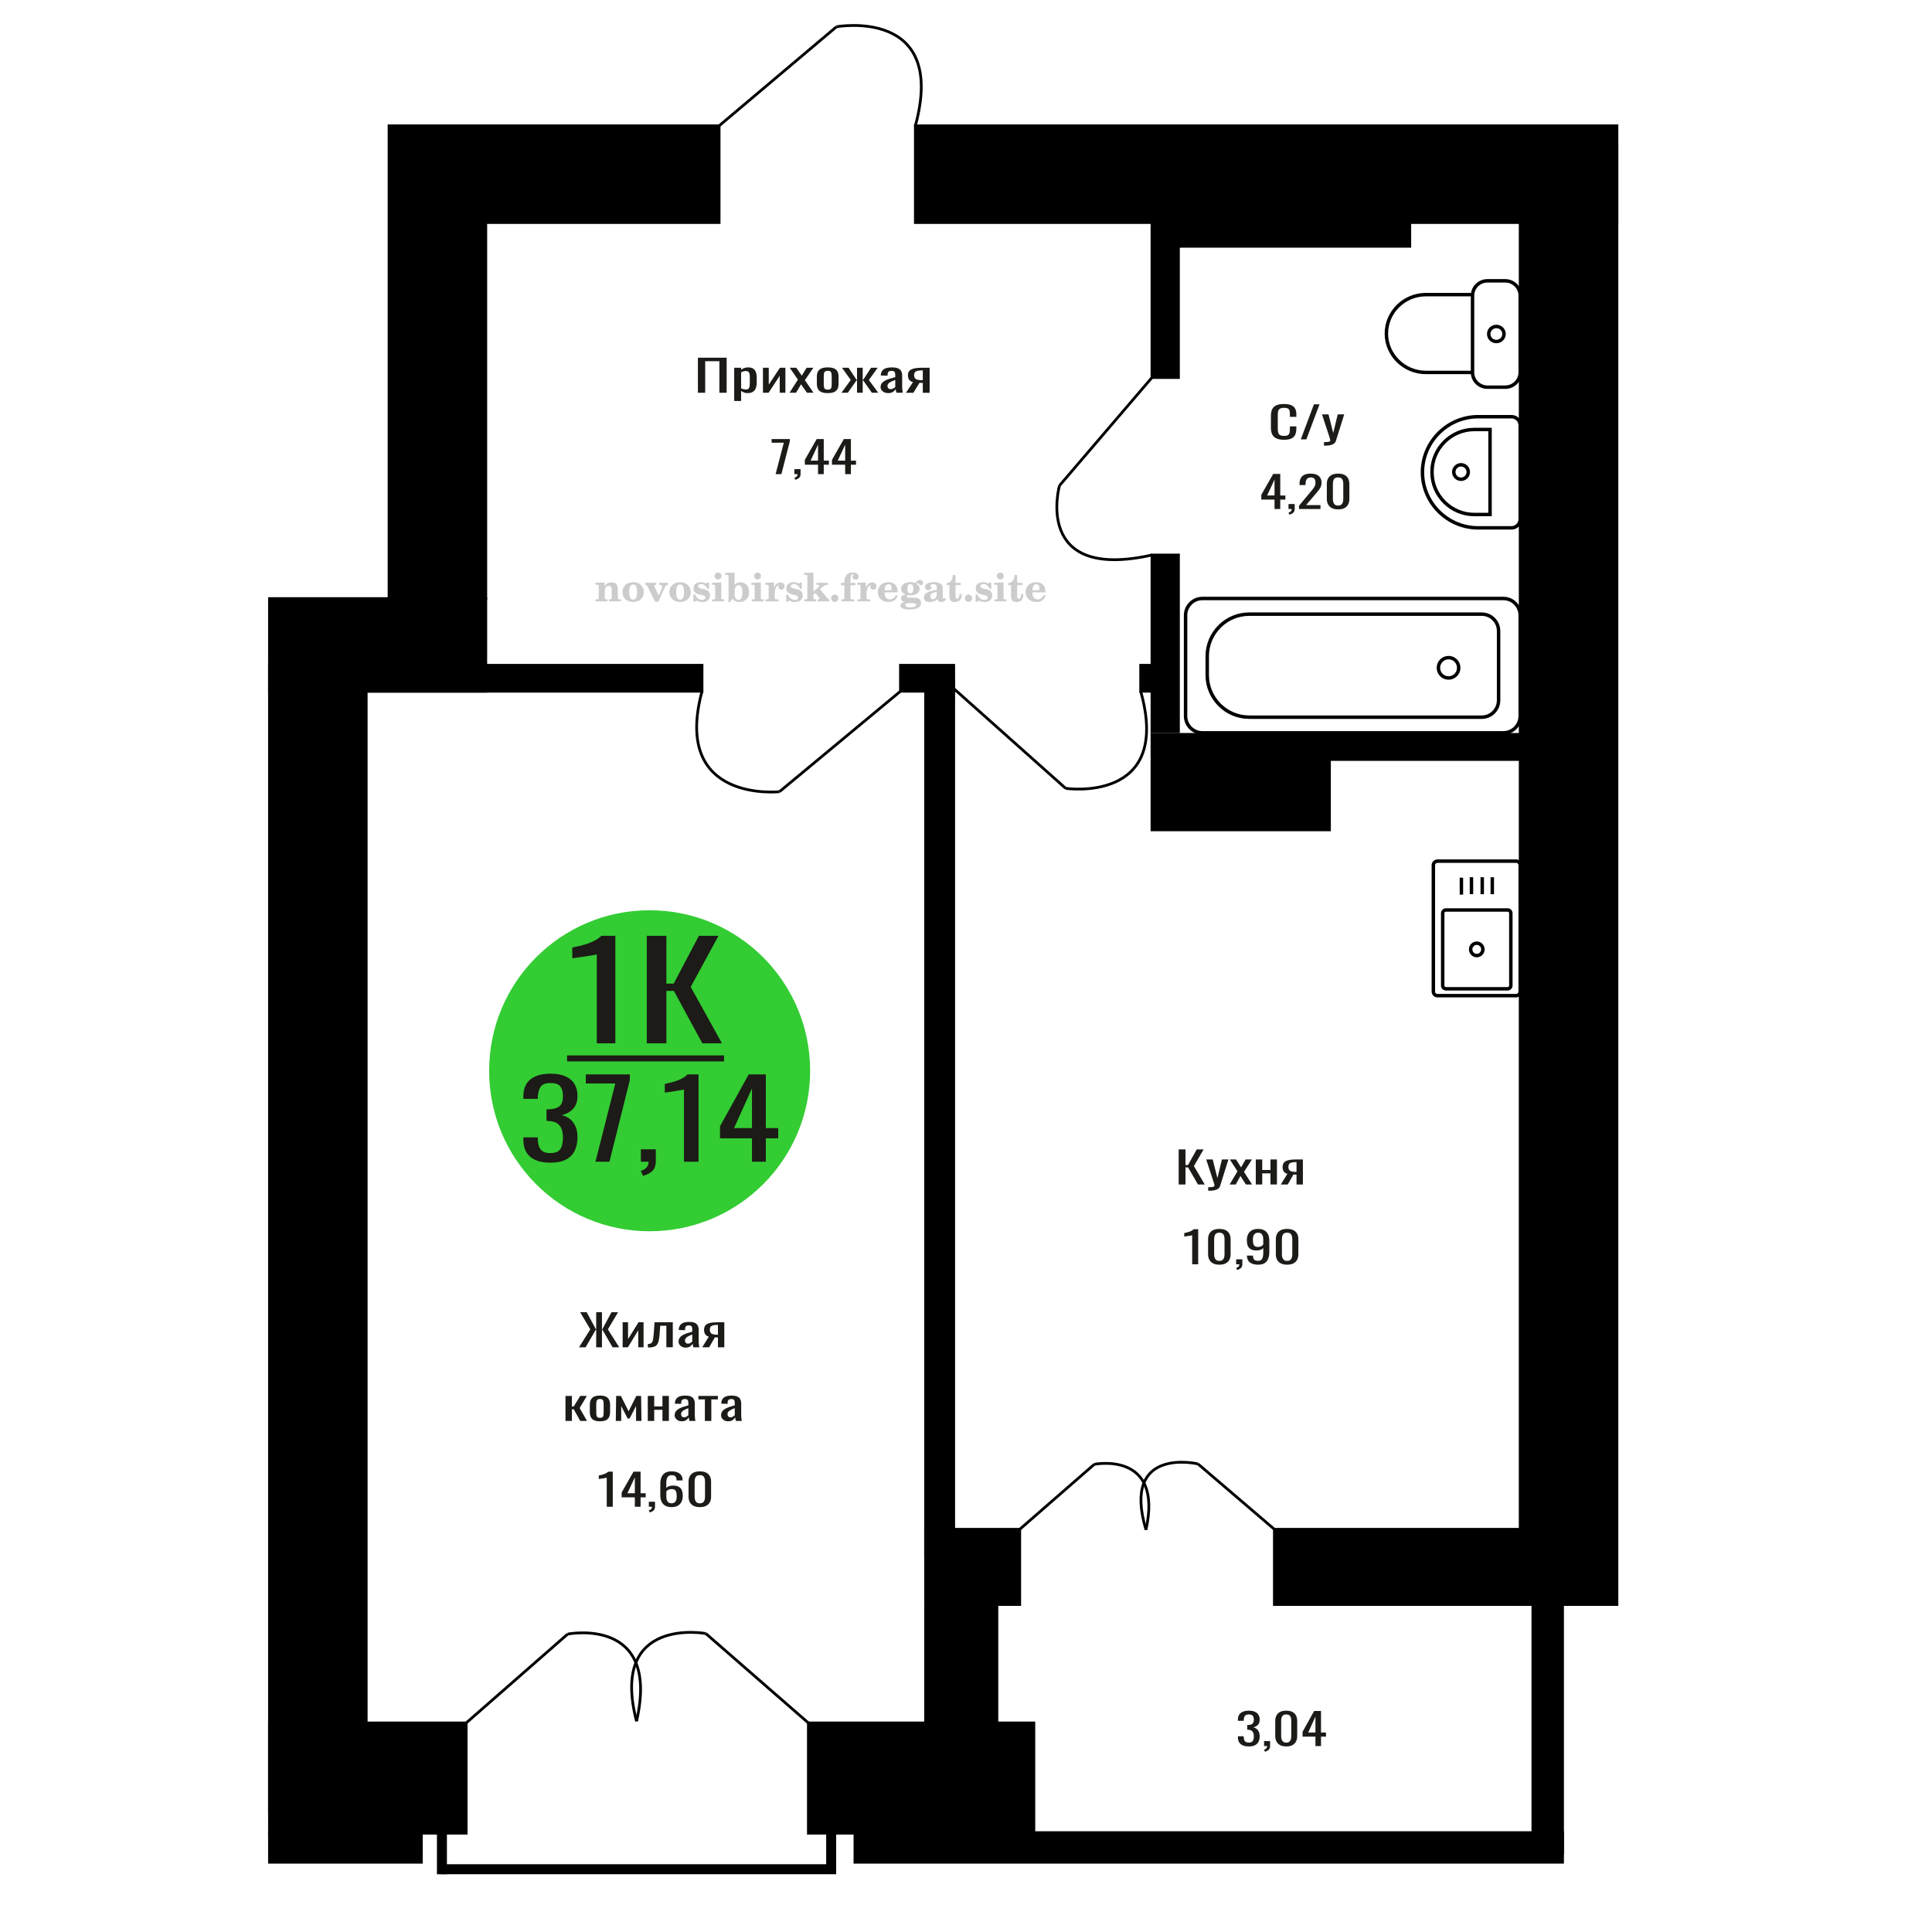
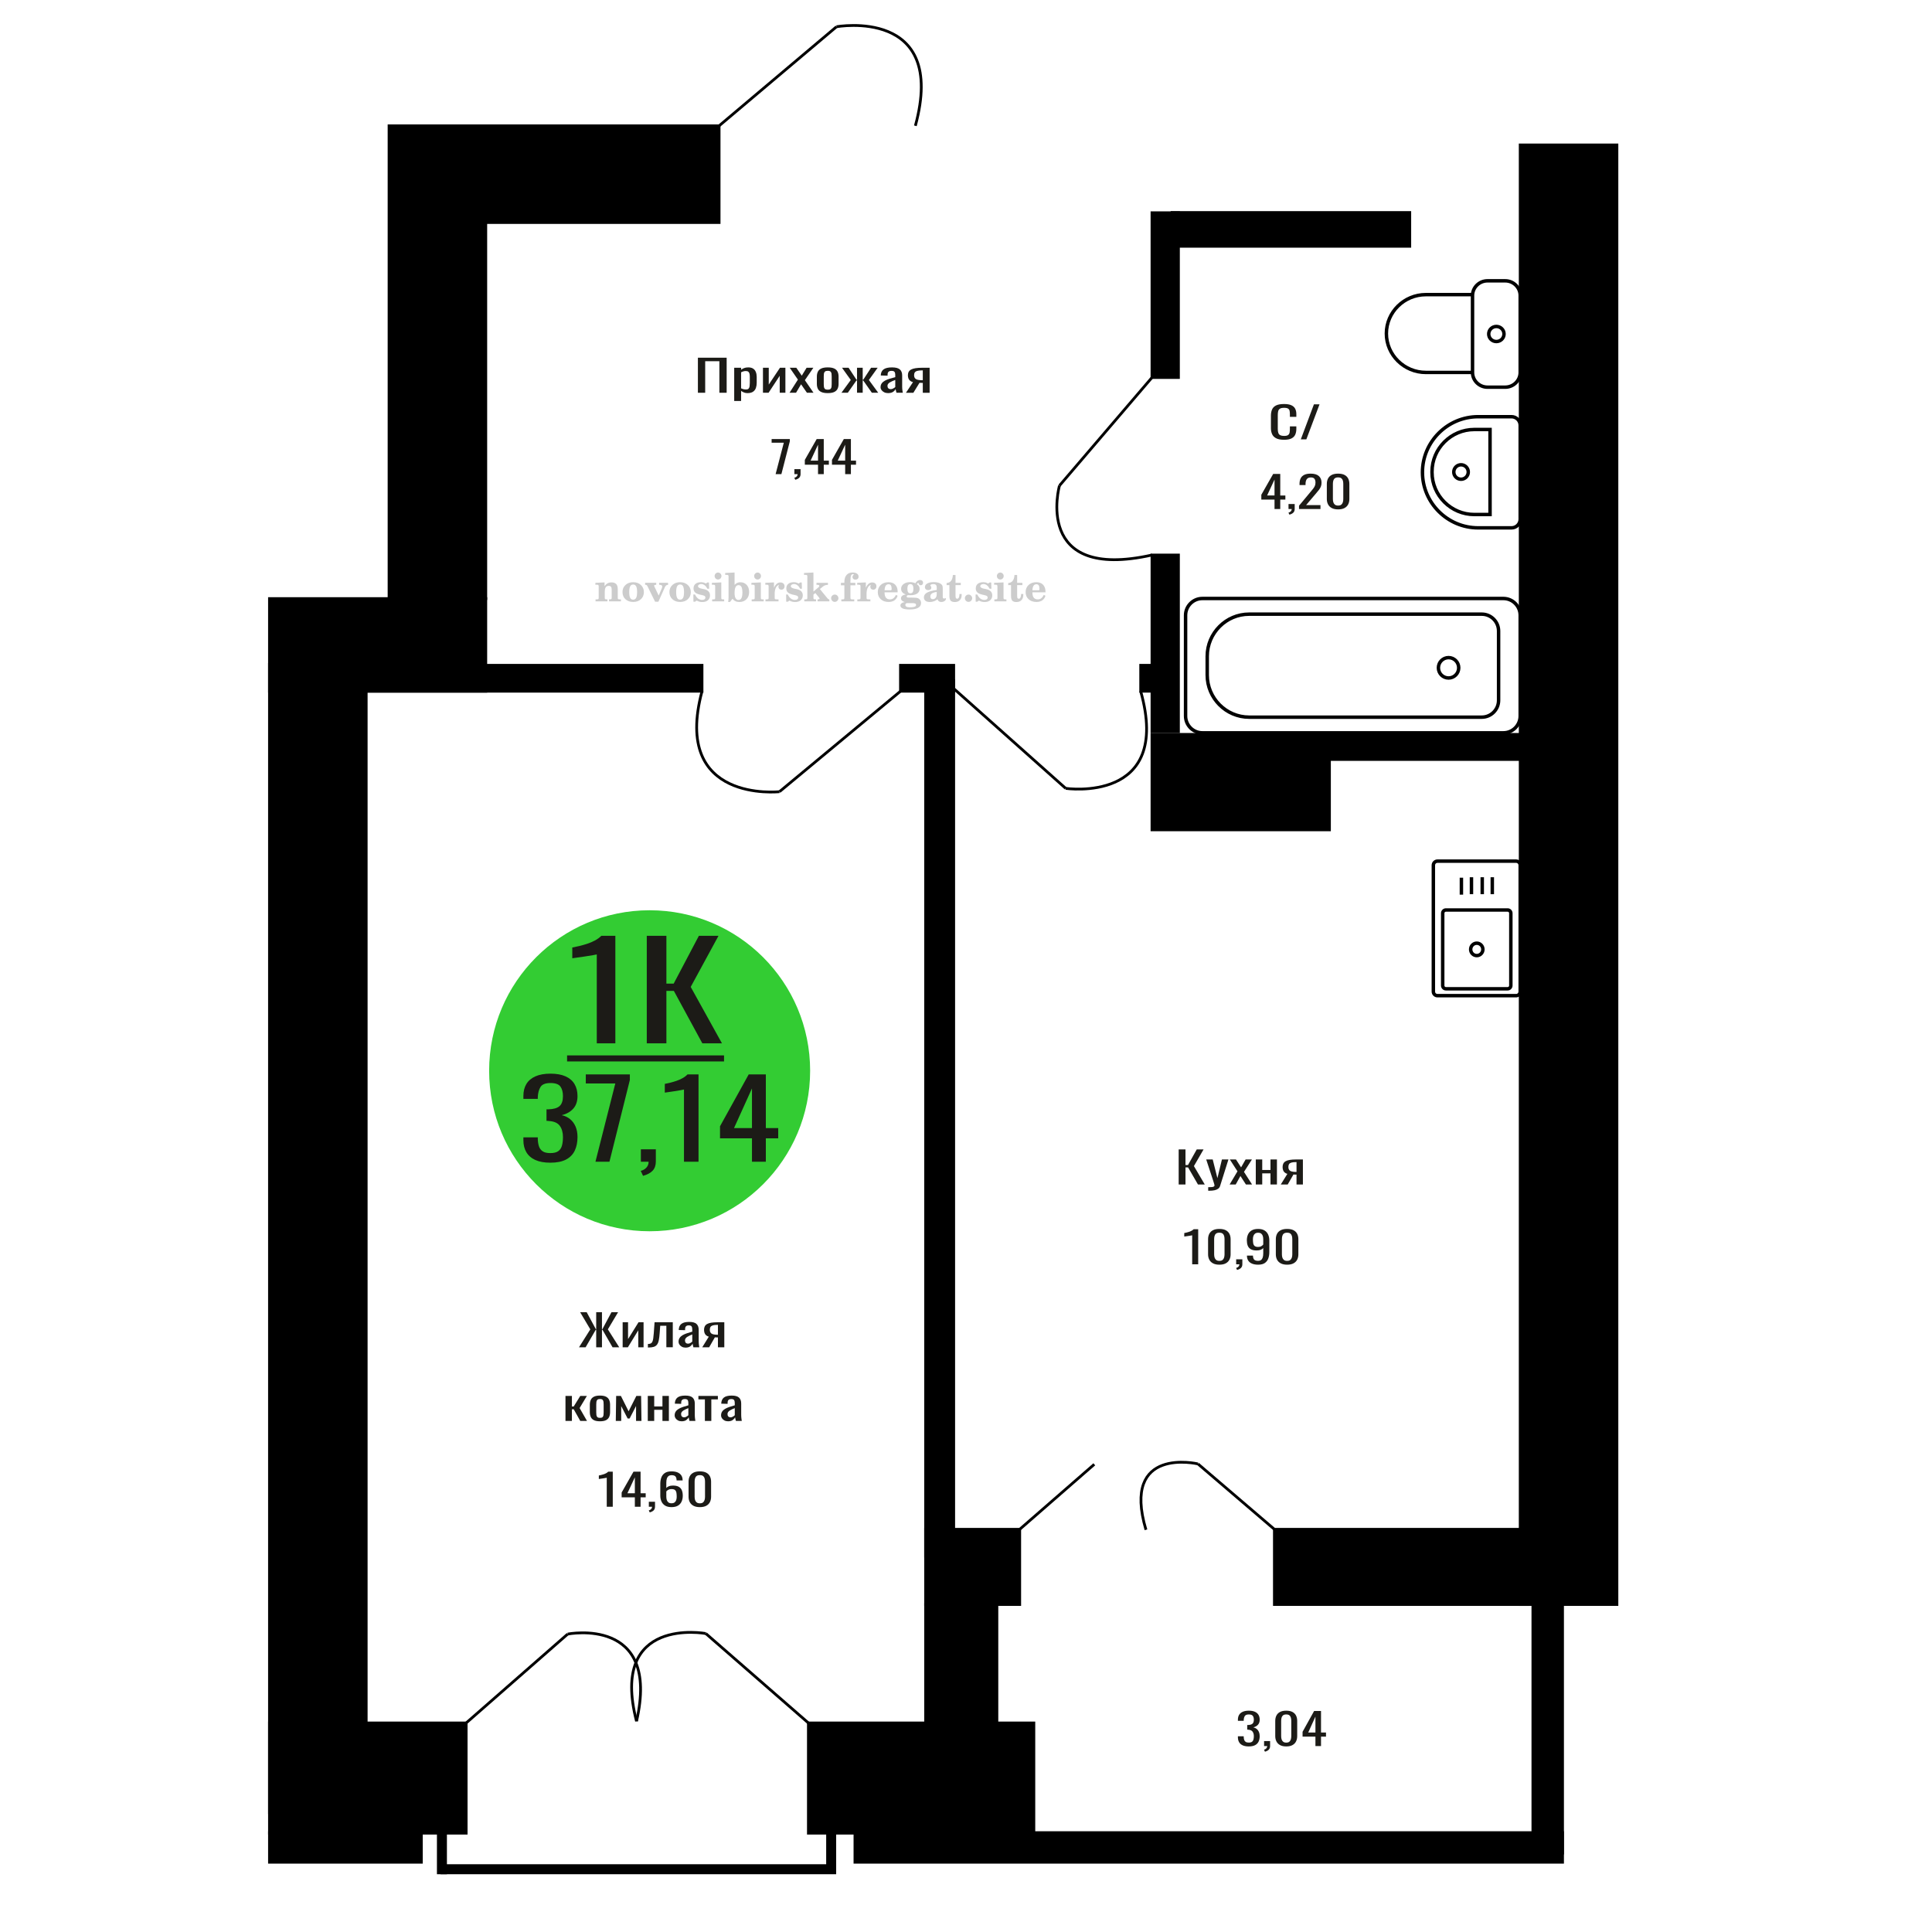
<svg xmlns="http://www.w3.org/2000/svg" xml:space="preserve" width="140mm" height="140mm" version="1.1" style="shape-rendering:geometricPrecision; text-rendering:geometricPrecision; image-rendering:optimizeQuality; fill-rule:evenodd; clip-rule:evenodd" viewBox="0 0 14000 14000">
  <defs>
    <style type="text/css">
   
    .str0 {stroke:black;stroke-width:25;stroke-miterlimit:22.926}
    .str2 {stroke:black;stroke-width:25.01;stroke-miterlimit:22.926}
    .str1 {stroke:black;stroke-width:20;stroke-miterlimit:22.926}
    .fil1 {fill:none}
    .fil5 {fill:black}
    .fil4 {fill:#1C1B17}
    .fil3 {fill:#33CC33}
    .fil0 {fill:#1C1B17;fill-rule:nonzero}
    .fil2 {fill:#CCCCCC;fill-rule:nonzero}
   
  </style>
  </defs>
  <g id="Слой_x0020_1">
    <polygon class="fil0" points="5057.26,2846.1 5057.26,2592.06 5265.64,2592.06 5265.64,2846.1 5212.85,2846.1 5212.85,2617.46 5110.06,2617.46 5110.06,2846.1 " />
    <path id="1" class="fil0" d="M5320.31 2905.69l0 -240.87 49.98 0 0 14.43c5.93,-4.6 13.09,-8.57 21.5,-11.92 8.41,-3.34 18.38,-5.02 29.89,-5.02 14.02,0 25.17,2.46 33.42,7.37 8.25,4.92 14.4,11.08 18.46,18.51 4.03,7.42 6.68,14.95 7.94,22.58 1.23,7.63 1.86,14.16 1.86,19.6l0 43.91c0,12.75 -1.86,24.83 -5.6,36.22 -3.74,11.4 -10.52,20.6 -20.32,27.6 -9.82,7.01 -23.6,10.51 -41.36,10.51 -9.65,0 -18.22,-1.62 -25.69,-4.86 -7.48,-3.24 -14.17,-6.95 -20.1,-11.14l0 73.08 -49.98 0zm85.96 -83.43c8.73,0 14.95,-2.14 18.69,-6.43 3.74,-4.28 6.08,-10.08 7,-17.4 0.94,-7.32 1.4,-15.37 1.4,-24.15l0 -43.91c0,-7.53 -0.61,-14.48 -1.86,-20.86 -1.25,-6.37 -3.89,-11.44 -7.94,-15.21 -4.05,-3.76 -10.44,-5.64 -19.16,-5.64 -6.54,0 -12.76,0.94 -18.69,2.82 -5.92,1.88 -11.05,4.08 -15.42,6.59l0 116.04c4.68,2.3 9.98,4.23 15.9,5.8 5.91,1.57 12.61,2.35 20.08,2.35z" />
    <polygon id="2" class="fil0" points="5528.69,2846.1 5528.69,2664.82 5570.73,2664.82 5570.73,2786.82 5652.02,2664.82 5691.27,2664.82 5691.27,2846.1 5650.16,2846.1 5650.16,2723.16 5569.33,2846.1 " />
    <polygon id="3" class="fil0" points="5721.17,2846.1 5781.91,2750.76 5722.57,2664.82 5770.23,2664.82 5809.94,2722.22 5844.98,2664.82 5894.05,2664.82 5832.38,2754.83 5894.97,2846.1 5847.32,2846.1 5804.8,2784.63 5768.36,2846.1 " />
    <path id="4" class="fil0" d="M5998.22 2848.61c-19.93,0 -35.66,-2.72 -47.18,-8.16 -11.53,-5.43 -19.7,-13.17 -24.53,-23.2 -4.83,-10.04 -7.24,-21.85 -7.24,-35.44l0 -52.69c0,-13.59 2.41,-25.41 7.24,-35.44 4.83,-10.04 13,-17.78 24.53,-23.21 11.52,-5.44 27.25,-8.16 47.18,-8.16 19.93,0 35.59,2.72 46.96,8.16 11.36,5.43 19.47,13.17 24.29,23.21 4.83,10.03 7.24,21.85 7.24,35.44l0 52.69c0,13.59 -2.41,25.4 -7.24,35.44 -4.82,10.03 -12.93,17.77 -24.29,23.2 -11.37,5.44 -27.03,8.16 -46.96,8.16zm0 -24.78c9.66,0 16.43,-1.88 20.34,-5.64 3.88,-3.77 6.22,-8.73 7,-14.9 0.77,-6.17 1.16,-12.6 1.16,-19.29l0 -56.77c0,-6.9 -0.39,-13.38 -1.16,-19.44 -0.78,-6.06 -3.12,-11.03 -7,-14.9 -3.91,-3.87 -10.68,-5.8 -20.34,-5.8 -9.65,0 -16.5,1.93 -20.56,5.8 -4.03,3.87 -6.46,8.84 -7.24,14.9 -0.77,6.06 -1.16,12.54 -1.16,19.44l0 56.77c0,6.69 0.39,13.12 1.16,19.29 0.78,6.17 3.21,11.13 7.24,14.9 4.06,3.76 10.91,5.64 20.56,5.64z" />
    <polygon id="5" class="fil0" points="6097.27,2846.1 6165.02,2753.58 6101.49,2664.82 6149.14,2664.82 6206.6,2752.01 6210.34,2752.01 6210.34,2664.82 6251.45,2664.82 6251.45,2752.01 6255.19,2752.01 6312.19,2664.82 6359.84,2664.82 6296.31,2753.58 6364.06,2846.1 6317.8,2846.1 6255.19,2757.03 6251.45,2757.03 6251.45,2846.1 6210.34,2846.1 6210.34,2757.03 6206.14,2757.03 6143.53,2846.1 " />
    <path id="6" class="fil0" d="M6435.07 2848.61c-10.59,0 -19.93,-2.04 -28.02,-6.12 -8.1,-4.07 -14.49,-9.3 -19.16,-15.68 -4.67,-6.38 -7.01,-13.12 -7.01,-20.23 0,-11.29 2.8,-20.8 8.41,-28.54 5.61,-7.73 13.32,-14.27 23.12,-19.6 9.82,-5.33 21.19,-9.98 34.12,-13.96 12.91,-3.97 26.54,-7.84 40.87,-11.6l0 -12.86c0,-7.32 -0.62,-13.38 -1.86,-18.19 -1.25,-4.81 -3.83,-8.42 -7.71,-10.82 -3.89,-2.4 -9.73,-3.61 -17.52,-3.61 -6.85,0 -12.38,1.05 -16.58,3.14 -4.22,2.09 -7.26,5.07 -9.12,8.94 -1.86,3.87 -2.8,8.41 -2.8,13.64l0 9.1 -49.53 -1.26c0.62,-20.07 7.48,-34.86 20.56,-44.38 13.07,-9.51 33.33,-14.27 60.73,-14.27 26.8,0 45.79,4.92 57.01,14.74 11.2,9.83 16.82,24.05 16.82,42.66l0 82.8c0,5.64 0.24,11.08 0.7,16.3 0.46,5.23 1.09,10.09 1.86,14.59 0.79,4.49 1.49,8.73 2.1,12.7l-45.78 0c-0.94,-3.35 -2.1,-7.58 -3.5,-12.7 -1.4,-5.12 -2.41,-9.78 -3.04,-13.96 -3.11,7.11 -9.11,13.75 -17.99,19.92 -8.88,6.17 -21.1,9.25 -36.68,9.25zm19.64 -28.85c4.97,0 9.65,-0.95 14,-2.83 4.36,-1.88 8.27,-4.02 11.69,-6.43 3.43,-2.4 5.75,-4.34 7,-5.8l0 -51.43c-7.79,2.92 -15.1,5.85 -21.95,8.78 -6.86,2.92 -12.86,6.01 -18,9.25 -5.14,3.24 -9.17,6.9 -12.14,10.98 -2.96,4.07 -4.44,8.73 -4.44,13.95 0,7.32 2.03,13.07 6.08,17.25 4.05,4.18 9.97,6.28 17.76,6.28z" />
    <path id="7" class="fil0" d="M6564.97 2846.1l50.92 -76.84c-8.71,-2.3 -15.81,-5.75 -21.26,-10.35 -5.45,-4.6 -9.41,-10.24 -11.92,-16.94 -2.48,-6.69 -3.72,-14.21 -3.72,-22.58 0,-9.61 1.86,-17.87 5.6,-24.77 3.74,-6.9 9.66,-12.55 17.76,-16.94 8.09,-4.39 18.84,-7.63 32.24,-9.72 13.39,-2.09 29.89,-3.14 49.51,-3.14l52.34 0 0 181.28 -49.54 0 0 -71.51c-4.97,0 -9.17,-0.05 -12.6,-0.15 -3.43,-0.11 -7.16,-0.27 -11.22,-0.47l-44.39 72.13 -53.72 0zm116.33 -90.95c0.63,0 1.64,0 3.04,0 1.4,0 2.25,0 2.56,0l0 -71.2c-0.31,0 -1.16,0 -2.56,0 -1.4,0 -2.26,0 -2.58,0 -14.62,0 -26.23,1.21 -34.79,3.61 -8.57,2.4 -14.57,6.17 -18,11.29 -3.43,5.12 -5.14,11.97 -5.14,20.54 0,11.92 3.98,20.81 11.92,26.66 7.94,5.86 23.13,8.89 45.55,9.1z" />
    <path class="fil1 str0" d="M10386.59 7185.13l0 -915.1c0,-16.42 13.21,-29.85 29.37,-29.85l570.59 0c16.15,0 29.37,13.43 29.37,29.85l0 915.1c0,16.42 -13.22,29.85 -29.37,29.85l-570.59 0c-16.16,0 -29.37,-13.43 -29.37,-29.85zm67.77 -43.51l0 -524.02c0,-12.88 10.37,-23.42 23.04,-23.42l447.7 0c12.68,0 23.04,10.54 23.04,23.42l0 524.02c0,12.88 -10.36,23.42 -23.04,23.42l-447.7 0c-12.67,0 -23.04,-10.54 -23.04,-23.42zm202.61 -262.01c0,-24.87 19.82,-45.02 44.28,-45.02 24.46,0 44.29,20.15 44.29,45.02 0,24.86 -19.83,45.02 -44.29,45.02 -24.46,0 -44.28,-20.16 -44.28,-45.02zm-67.05 -396.72l0 -122.7m72.86 119.29l0 -122.71m78.08 122.71l0 -122.71m72.87 122.71l0 -122.71" />
    <path class="fil0" d="M9304.72 3186.73c-25.04,0 -44.46,-3.76 -58.28,-11.29 -13.84,-7.53 -23.45,-17.67 -28.82,-30.42 -5.39,-12.75 -8.09,-26.97 -8.09,-42.65l0 -89.7c0,-17.15 2.7,-32.1 8.09,-44.85 5.37,-12.76 14.98,-22.63 28.82,-29.64 13.82,-7 33.24,-10.51 58.28,-10.51 22.11,0 39.64,2.93 52.6,8.79 12.94,5.85 22.26,14.21 27.94,25.09 5.67,10.87 8.51,23.94 8.51,39.2l0 20.07 -46.71 0 0 -17.87c0,-9.41 -0.65,-17.72 -1.96,-24.94 -1.31,-7.21 -4.89,-12.8 -10.71,-16.78 -5.82,-3.97 -15.56,-5.96 -29.24,-5.96 -13.98,0 -24.15,2.15 -30.56,6.43 -6.4,4.29 -10.55,10.35 -12.44,18.19 -1.89,7.84 -2.84,16.99 -2.84,27.45l0 100.67c0,12.76 1.45,22.84 4.36,30.27 2.92,7.42 7.72,12.7 14.4,15.84 6.7,3.13 15.72,4.7 27.08,4.7 13.39,0 22.99,-2.14 28.81,-6.43 5.82,-4.29 9.45,-10.19 10.91,-17.72 1.45,-7.53 2.19,-16.31 2.19,-26.34l0 -18.82 46.71 0 0 18.82c0,15.47 -2.63,29.11 -7.86,40.92 -5.23,11.82 -14.25,21.02 -27.06,27.6 -12.81,6.59 -30.86,9.88 -54.13,9.88z" />
    <polygon id="1" class="fil0" points="9426.08,3183.91 9521.25,2929.87 9561.84,2929.87 9466.24,3183.91 " />
-     <path id="2" class="fil0" d="M9594.15 3229.39l0 -25.72c11.35,0 20.37,-0.37 27.07,-1.1 6.7,-0.73 11.5,-2.09 14.41,-4.08 2.91,-1.98 4.35,-4.75 4.35,-8.31 0,-1.88 -1.01,-6.06 -3.05,-12.54 -2.03,-6.48 -4.21,-13.38 -6.55,-20.7l-50.64 -154.31 47.16 0 34.05 135.49 32.74 -135.49 47.14 0 -60.24 191.32c-2.62,8.78 -7.42,15.73 -14.41,20.85 -6.99,5.13 -15.94,8.84 -26.85,11.14 -10.91,2.3 -24.08,3.45 -39.5,3.45l-5.68 0z" />
    <path class="fil2" d="M4315.51 4357.5l0 -14.11 13.22 -0.28c3.86,-0.29 6.44,-1.13 7.71,-2.54 1.27,-1.41 1.93,-4.05 1.93,-7.91l0 -84.43c0,-4.56 -0.99,-7.52 -3.01,-9.03 -2.02,-1.46 -6.21,-2.21 -12.56,-2.21 -0.84,0 -2.21,0.05 -4.09,0.14 -1.88,0.1 -3.29,0.14 -4.33,0.14l0 -13.82 66.37 -3.11 0 27.05c6.78,-9.32 14.21,-16.14 22.25,-20.51 8.04,-4.38 17.26,-6.54 27.61,-6.54 15.66,0 27.24,4 34.76,12 7.53,7.99 11.29,20.27 11.29,36.83l0 63.49c0,3.86 0.66,6.5 1.98,7.95 1.36,1.51 3.9,2.31 7.66,2.5l13.22 0.28 0 14.11 -86.08 0 0 -14.11 9.69 -0.71c3.86,-0.18 6.4,-0.98 7.62,-2.4 1.27,-1.41 1.88,-4.04 1.88,-7.9l0 -58.98c0,-9.79 -1.69,-16.93 -5.03,-21.31 -3.34,-4.42 -8.75,-6.63 -16.18,-6.63 -10.16,0 -17.54,3.48 -22.15,10.49 -4.57,6.96 -6.87,18.44 -6.87,34.43l0 42.28c0,3.86 0.66,6.5 1.93,7.91 1.27,1.41 3.81,2.25 7.66,2.54l9.88 0.28 0 14.11 -86.36 0z" />
    <path id="1" class="fil2" d="M4510.86 4290.66c0,-21.12 7.19,-38.33 21.54,-51.69 14.39,-13.36 33.02,-20.04 55.88,-20.04 22.67,0 41.25,6.68 55.74,20.08 14.53,13.41 21.78,30.63 21.78,51.65 0,21.03 -7.2,38.19 -21.55,51.46 -14.39,13.26 -33.02,19.9 -55.97,19.9 -22.95,0 -41.63,-6.64 -55.93,-19.85 -14.34,-13.22 -21.49,-30.39 -21.49,-51.51zm48.82 0c0,18.96 2.26,32.79 6.77,41.53 4.52,8.8 11.67,13.17 21.55,13.17 9.92,0 17.17,-4.37 21.77,-13.17 4.61,-8.74 6.92,-22.57 6.92,-41.53 0,-19.19 -2.26,-33.16 -6.82,-41.91 -4.56,-8.79 -11.76,-13.17 -21.59,-13.17 -9.97,0 -17.22,4.38 -21.78,13.17 -4.56,8.75 -6.82,22.72 -6.82,41.91z" />
    <path id="2" class="fil2" d="M4692.27 4248.85c-2.11,-4.57 -4.33,-7.62 -6.58,-9.08 -2.31,-1.46 -5.6,-2.21 -9.83,-2.21l-1.09 0 0 -14.4 80.53 0 0 14.4 -6.07 0.56c-3.2,0.28 -5.5,0.85 -6.91,1.79 -1.36,0.89 -2.07,2.3 -2.07,4.14 0,0.8 0.33,2.11 0.89,3.85 0.61,1.74 1.37,3.53 2.31,5.37l29.63 62.46 23.14 -53.62c0.76,-1.83 1.32,-3.9 1.79,-6.16 0.47,-2.26 0.71,-4.24 0.71,-5.98 0,-3.48 -1.32,-6.3 -3.96,-8.37 -2.58,-2.02 -6.25,-3.2 -10.95,-3.48l-7.44 -0.56 0 -14.4 64.63 0 0 14.96c-6.07,0.28 -10.77,1.69 -14.11,4.28 -3.39,2.54 -6.73,7.62 -10.16,15.15l-45.72 102.77 -23.99 0 -54.75 -111.47z" />
    <path id="3" class="fil2" d="M4850.93 4290.66c0,-21.12 7.19,-38.33 21.54,-51.69 14.39,-13.36 33.02,-20.04 55.88,-20.04 22.67,0 41.25,6.68 55.74,20.08 14.53,13.41 21.78,30.63 21.78,51.65 0,21.03 -7.2,38.19 -21.55,51.46 -14.39,13.26 -33.02,19.9 -55.97,19.9 -22.95,0 -41.63,-6.64 -55.93,-19.85 -14.34,-13.22 -21.49,-30.39 -21.49,-51.51zm48.82 0c0,18.96 2.26,32.79 6.77,41.53 4.52,8.8 11.67,13.17 21.55,13.17 9.92,0 17.17,-4.37 21.77,-13.17 4.61,-8.74 6.92,-22.57 6.92,-41.53 0,-19.19 -2.26,-33.16 -6.82,-41.91 -4.56,-8.79 -11.76,-13.17 -21.59,-13.17 -9.97,0 -17.22,4.38 -21.78,13.17 -4.56,8.75 -6.82,22.72 -6.82,41.91z" />
    <path id="4" class="fil2" d="M5024.16 4307.83l12.18 0c5.79,12.79 13.12,22.58 22.01,29.35 8.94,6.77 18.87,10.16 29.87,10.16 7.2,0 12.89,-1.6 17.08,-4.75 4.23,-3.2 6.35,-7.43 6.35,-12.79 0,-4.8 -1.84,-8.47 -5.55,-11.06 -3.72,-2.59 -11.62,-5.13 -23.76,-7.62 -20.84,-4 -35.51,-9.64 -44.02,-16.84 -8.52,-7.19 -12.75,-17.26 -12.75,-30.19 0,-14.35 4.75,-25.45 14.25,-33.31 9.5,-7.9 23,-11.85 40.45,-11.85 6.49,0 12.7,0.8 18.49,2.45 5.83,1.64 11.15,3.99 15.94,7.1l11.06 -7.57 11.61 0 1.37 45.15 -13.27 0c-4.93,-10.58 -11.33,-18.91 -19.14,-24.88 -7.81,-5.98 -16.18,-8.99 -25.16,-8.99 -6.82,0 -12.37,1.51 -16.65,4.57 -4.33,3.05 -6.5,6.86 -6.5,11.47 0,8.75 11.15,15.1 33.4,19.05 2.68,0.47 4.75,0.85 6.21,1.13 15.71,2.92 27.56,8.23 35.46,15.95 7.91,7.71 11.86,17.73 11.86,30.01 0,14.81 -4.99,26.53 -14.96,35.18 -9.97,8.7 -23.57,13.03 -40.83,13.03 -7.71,0 -15.05,-0.89 -21.92,-2.73 -6.91,-1.83 -13.12,-4.47 -18.76,-7.95l-12.14 8.42 -11.34 0 -0.84 -52.49z" />
    <path id="5" class="fil2" d="M5178.48 4174.06c0,-7.01 2.4,-12.94 7.25,-17.78 4.84,-4.89 10.67,-7.34 17.59,-7.34 6.63,0 12.37,2.45 17.26,7.38 4.85,4.94 7.29,10.82 7.29,17.74 0,6.91 -2.4,12.84 -7.24,17.87 -4.85,5.03 -10.59,7.53 -17.31,7.53 -6.92,0 -12.75,-2.45 -17.59,-7.39 -4.85,-4.94 -7.25,-10.91 -7.25,-18.01zm48.26 158.56c0,3.95 0.66,6.68 1.93,8.09 1.32,1.41 3.91,2.21 7.76,2.4l11.2 0.28 0 14.11 -87.21 0 0 -14.11 12.28 -0.28c3.81,-0.19 6.39,-0.99 7.71,-2.5 1.37,-1.45 2.02,-4.14 2.02,-7.99l0 -84.48c0,-4.47 -0.98,-7.48 -3.01,-8.94 -2.02,-1.46 -6.16,-2.21 -12.41,-2.21 -0.85,0 -2.17,0.05 -4.1,0.14 -1.88,0.1 -3.34,0.14 -4.46,0.14l0 -13.82 68.29 -3.11 0 112.28z" />
    <path id="6" class="fil2" d="M5351.48 4240.1c-9.59,0 -16.74,4.75 -21.4,14.25 -4.7,9.55 -7.05,23.99 -7.05,43.37 0,16.27 2.39,28.64 7.24,37.16 4.84,8.51 11.9,12.74 21.21,12.74 9.64,0 16.75,-4.47 21.36,-13.45 4.61,-8.94 6.91,-22.81 6.91,-41.53 0,-17.69 -2.35,-30.81 -7.05,-39.51 -4.66,-8.71 -11.76,-13.03 -21.22,-13.03zm-74.97 121.92c0.94,-5.32 1.64,-10.59 2.07,-15.81 0.47,-5.22 0.7,-10.58 0.7,-16.09l0 -153.48c0,-4.42 -0.99,-7.38 -2.92,-8.84 -1.92,-1.46 -6.02,-2.21 -12.22,-2.21 -0.85,0 -2.26,0.05 -4.29,0.14 -2.02,0.1 -3.66,0.14 -4.84,0.14l0 -13.83 68.02 -3.38 0 89.79c5.78,-6.58 12.08,-11.43 18.86,-14.58 6.82,-3.11 14.44,-4.66 22.9,-4.66 19.01,0 34.39,6.49 46.15,19.48 11.76,12.98 17.64,30 17.64,51.03 0,21.87 -6.5,39.42 -19.43,52.68 -12.94,13.27 -29.96,19.9 -51.13,19.9 -11.19,0 -20.93,-1.98 -29.26,-5.93 -8.32,-3.9 -15.24,-9.83 -20.74,-17.73l-18.01 23.38 -13.5 0z" />
    <path id="7" class="fil2" d="M5464.98 4174.06c0,-7.01 2.4,-12.94 7.25,-17.78 4.84,-4.89 10.67,-7.34 17.59,-7.34 6.63,0 12.37,2.45 17.26,7.38 4.85,4.94 7.29,10.82 7.29,17.74 0,6.91 -2.4,12.84 -7.24,17.87 -4.85,5.03 -10.59,7.53 -17.31,7.53 -6.92,0 -12.75,-2.45 -17.59,-7.39 -4.85,-4.94 -7.25,-10.91 -7.25,-18.01zm48.26 158.56c0,3.95 0.66,6.68 1.93,8.09 1.32,1.41 3.91,2.21 7.76,2.4l11.2 0.28 0 14.11 -87.21 0 0 -14.11 12.28 -0.28c3.81,-0.19 6.39,-0.99 7.71,-2.5 1.37,-1.45 2.02,-4.14 2.02,-7.99l0 -84.48c0,-4.47 -0.98,-7.48 -3.01,-8.94 -2.02,-1.46 -6.16,-2.21 -12.41,-2.21 -0.85,0 -2.17,0.05 -4.1,0.14 -1.88,0.1 -3.34,0.14 -4.46,0.14l0 -13.82 68.29 -3.11 0 112.28z" />
    <path id="8" class="fil2" d="M5546.87 4357.5l0 -14.11 13.22 -0.28c3.86,-0.29 6.44,-1.13 7.71,-2.54 1.27,-1.41 1.93,-4.05 1.93,-7.91l0 -84.47c0,-4.52 -0.99,-7.53 -3.01,-8.99 -2.02,-1.46 -6.21,-2.21 -12.56,-2.21 -0.84,0 -2.21,0.05 -4.09,0.14 -1.88,0.1 -3.29,0.14 -4.33,0.14l0 -13.82 62.89 -3.11 0 38.85c5.55,-12.74 12.14,-22.39 19.9,-28.88 7.71,-6.44 16.41,-9.69 26.15,-9.69 9.03,0 16.37,2.54 22.01,7.58 5.65,5.08 8.47,11.52 8.47,19.42 0,7.72 -2.07,13.88 -6.26,18.53 -4.18,4.66 -9.69,6.97 -16.51,6.97 -6.35,0 -11.52,-2.03 -15.52,-6.12 -4,-4.09 -6.02,-9.41 -6.02,-15.94 0,-2.59 0.42,-4.94 1.27,-7.15 0.8,-2.21 2.12,-4.33 3.86,-6.35 -10.49,3.38 -18.44,10.67 -23.94,21.77 -5.51,11.11 -8.28,25.59 -8.28,43.42l0 29.91c0,3.86 0.66,6.5 1.97,7.95 1.37,1.51 3.91,2.31 7.67,2.5l18.02 0.28 0 14.11 -94.55 0z" />
    <path id="9" class="fil2" d="M5696.5 4307.83l12.18 0c5.79,12.79 13.12,22.58 22.01,29.35 8.94,6.77 18.87,10.16 29.87,10.16 7.2,0 12.89,-1.6 17.08,-4.75 4.23,-3.2 6.35,-7.43 6.35,-12.79 0,-4.8 -1.84,-8.47 -5.55,-11.06 -3.72,-2.59 -11.62,-5.13 -23.76,-7.62 -20.84,-4 -35.51,-9.64 -44.02,-16.84 -8.52,-7.19 -12.75,-17.26 -12.75,-30.19 0,-14.35 4.75,-25.45 14.25,-33.31 9.5,-7.9 23,-11.85 40.45,-11.85 6.49,0 12.7,0.8 18.49,2.45 5.83,1.64 11.15,3.99 15.94,7.1l11.06 -7.57 11.61 0 1.37 45.15 -13.27 0c-4.93,-10.58 -11.33,-18.91 -19.14,-24.88 -7.81,-5.98 -16.18,-8.99 -25.16,-8.99 -6.82,0 -12.37,1.51 -16.65,4.57 -4.33,3.05 -6.5,6.86 -6.5,11.47 0,8.75 11.15,15.1 33.4,19.05 2.68,0.47 4.75,0.85 6.21,1.13 15.71,2.92 27.56,8.23 35.46,15.95 7.91,7.71 11.86,17.73 11.86,30.01 0,14.81 -4.99,26.53 -14.96,35.18 -9.97,8.7 -23.57,13.03 -40.83,13.03 -7.71,0 -15.05,-0.89 -21.92,-2.73 -6.91,-1.83 -13.12,-4.47 -18.76,-7.95l-12.14 8.42 -11.34 0 -0.84 -52.49z" />
    <path id="10" class="fil2" d="M5850.26 4176.6c0,-4.38 -0.94,-7.34 -2.82,-8.8 -1.88,-1.46 -5.93,-2.21 -12.14,-2.21 -0.7,0 -2.12,0.05 -4.19,0.14 -2.02,0.1 -3.66,0.14 -4.84,0.14l0 -13.83 68.3 -3.38 0 137.96 33.91 -28.51c2.96,-2.4 5.13,-4.56 6.54,-6.54 1.46,-1.97 2.16,-3.85 2.16,-5.59 0,-2.78 -1.31,-4.8 -3.95,-6.12 -2.59,-1.36 -6.54,-2.02 -11.76,-2.02 -0.47,0 -1.27,0.05 -2.35,0.14 -1.08,0.09 -1.93,0.14 -2.49,0.14l0 -14.67 82.92 0 0 14.67c-7.15,0 -13.59,0.94 -19.33,2.82 -5.74,1.88 -11.15,4.89 -16.18,9.03l-22.86 18.35 52.73 64.86c2.82,3.58 5.45,6.21 7.81,7.81 2.4,1.6 4.89,2.4 7.43,2.4l0.56 0 0 14.11 -85.51 0 0 -14.11 6.77 -0.28c2.59,-0.19 4.52,-0.76 5.93,-1.7 1.36,-0.98 2.07,-2.3 2.07,-3.95 0,-1.55 -1.27,-3.9 -3.72,-7.01 -0.65,-0.84 -1.12,-1.45 -1.41,-1.78l-25.73 -31.28 -13.54 11 0 24.27c0,3.86 0.66,6.5 1.93,7.95 1.27,1.51 3.85,2.31 7.71,2.5l9.27 0.28 0 14.11 -85.23 0 0 -14.11 12.23 -0.28c3.76,-0.19 6.35,-0.99 7.71,-2.5 1.36,-1.45 2.07,-4.09 2.07,-7.95l0 -156.06z" />
    <path id="11" class="fil2" d="M6048.99 4308.39c7.15,0 13.35,2.59 18.58,7.81 5.22,5.18 7.85,11.38 7.85,18.63 0,7.29 -2.59,13.54 -7.81,18.77 -5.17,5.22 -11.38,7.85 -18.62,7.85 -7.2,0 -13.36,-2.63 -18.54,-7.85 -5.22,-5.23 -7.8,-11.48 -7.8,-18.77 0,-7.15 2.63,-13.36 7.85,-18.58 5.22,-5.22 11.38,-7.86 18.49,-7.86z" />
    <path id="12" class="fil2" d="M6093.58 4241.23l0 -17.78 25.02 0 0 -5.65c0,-21.97 5.22,-38.99 15.71,-51.17 10.49,-12.19 25.21,-18.26 44.12,-18.26 13.27,0 23.76,2.73 31.52,8.14 7.76,5.41 11.66,12.7 11.66,21.87 0,6.82 -2.07,12.19 -6.21,16.09 -4.14,3.9 -9.87,5.83 -17.26,5.83 -6.07,0 -11.01,-1.78 -14.82,-5.36 -3.81,-3.57 -5.73,-8.18 -5.73,-13.78 0,-5.88 2.63,-11.1 7.95,-15.71 1.08,-1.08 1.64,-1.79 1.64,-2.07 0,-0.99 -0.47,-1.74 -1.36,-2.16 -0.94,-0.47 -2.45,-0.71 -4.57,-0.71 -7,0 -11.85,3.58 -14.53,10.68 -2.73,7.1 -4.09,21.54 -4.09,43.32l0 8.94 35.51 0 0 17.78 -35.51 0 0 91.43c0,4.14 0.84,6.97 2.59,8.47 1.74,1.51 5.08,2.26 10.01,2.26l15.06 0 0 14.11 -93.7 0 0 -14.11 12.37 -0.28c3.76,-0.19 6.3,-0.99 7.67,-2.5 1.31,-1.45 1.97,-4.09 1.97,-7.95l0 -91.43 -25.02 0z" />
    <path id="13" class="fil2" d="M6212.58 4357.5l0 -14.11 13.22 -0.28c3.86,-0.29 6.44,-1.13 7.71,-2.54 1.27,-1.41 1.93,-4.05 1.93,-7.91l0 -84.47c0,-4.52 -0.99,-7.53 -3.01,-8.99 -2.02,-1.46 -6.21,-2.21 -12.56,-2.21 -0.84,0 -2.21,0.05 -4.09,0.14 -1.88,0.1 -3.29,0.14 -4.33,0.14l0 -13.82 62.89 -3.11 0 38.85c5.55,-12.74 12.14,-22.39 19.9,-28.88 7.71,-6.44 16.41,-9.69 26.15,-9.69 9.03,0 16.37,2.54 22.01,7.58 5.65,5.08 8.47,11.52 8.47,19.42 0,7.72 -2.07,13.88 -6.26,18.53 -4.18,4.66 -9.69,6.97 -16.51,6.97 -6.35,0 -11.52,-2.03 -15.52,-6.12 -4,-4.09 -6.02,-9.41 -6.02,-15.94 0,-2.59 0.42,-4.94 1.27,-7.15 0.8,-2.21 2.12,-4.33 3.86,-6.35 -10.49,3.38 -18.44,10.67 -23.94,21.77 -5.51,11.11 -8.28,25.59 -8.28,43.42l0 29.91c0,3.86 0.66,6.5 1.97,7.95 1.37,1.51 3.91,2.31 7.67,2.5l18.02 0.28 0 14.11 -94.55 0z" />
    <path id="14" class="fil2" d="M6492.03 4310.93l12.42 5.93c-4.42,14.77 -12.14,26.01 -23.19,33.68 -11.1,7.67 -25.17,11.48 -42.24,11.48 -23.43,0 -42.29,-6.59 -56.68,-19.71 -14.35,-13.13 -21.54,-30.34 -21.54,-51.65 0,-21.26 7.15,-38.57 21.4,-51.83 14.3,-13.27 32.97,-19.9 56.02,-19.9 21.02,0 37.35,6.07 49.01,18.25 11.67,12.14 17.5,29.21 17.5,51.13l0 3.71 -94.83 0 0 1.93c0,16.33 3.3,28.65 9.83,36.97 6.59,8.33 16.37,12.47 29.31,12.47 9.45,0 17.78,-2.73 24.93,-8.19 7.19,-5.45 13.21,-13.54 18.06,-24.27zm-82.13 -33.58l43.37 0c2.96,0 5.03,-0.66 6.21,-1.93 1.18,-1.27 1.79,-3.62 1.79,-7.05 0,-12.14 -1.84,-20.98 -5.46,-26.49 -3.62,-5.5 -9.31,-8.27 -17.12,-8.27 -8.98,0 -15.85,3.62 -20.6,10.81 -4.71,7.25 -7.43,18.21 -8.19,32.93z" />
    <path id="15" class="fil2" d="M6556.56 4362.63c-9.12,-2.31 -15.99,-5.69 -20.65,-10.26 -4.65,-4.56 -6.96,-10.16 -6.96,-16.88 0,-7.43 3.06,-13.55 9.22,-18.39 6.16,-4.8 15.05,-8.09 26.62,-9.84 -11.38,-3.05 -20.03,-8.04 -26.01,-15.05 -5.97,-6.96 -8.98,-15.47 -8.98,-25.49 0,-14.3 6.07,-25.97 18.2,-34.9 12.14,-8.99 27.99,-13.45 47.56,-13.45 6.91,0 13.4,0.7 19.56,2.07 6.17,1.36 12.14,3.43 17.92,6.16l4.85 -7.01c3.76,-5.36 8.28,-9.46 13.5,-12.37 5.22,-2.92 10.68,-4.38 16.37,-4.38 6.25,0 11.33,1.79 15.28,5.37 3.96,3.62 5.93,8.23 5.93,13.82 0,5.51 -1.5,10.02 -4.56,13.46 -3.01,3.43 -6.96,5.17 -11.81,5.17 -3.34,0 -6.16,-0.7 -8.56,-2.12 -2.4,-1.45 -4.33,-3.62 -5.78,-6.53 -0.57,-1.13 -0.9,-2.5 -1.09,-4.14 -0.28,-2.31 -1.27,-3.48 -2.91,-3.58 -1.65,0 -3.48,0.8 -5.51,2.4 -2.02,1.6 -3.66,3.62 -4.93,6.07 6.96,4.8 12.04,9.92 15.24,15.43 3.19,5.55 4.79,11.9 4.79,19.05 0,14.34 -5.83,25.58 -17.45,33.72 -11.62,8.14 -27.75,12.23 -48.4,12.23 -1.74,0 -4.18,-0.09 -7.34,-0.28 -3.1,-0.19 -5.36,-0.28 -6.72,-0.28 -4.33,0 -7.72,0.8 -10.11,2.44 -2.45,1.6 -3.67,3.81 -3.67,6.64 0,3.24 1.08,5.5 3.24,6.77 2.17,1.27 5.93,1.93 11.34,1.93l20.46 0c10.72,0 20.08,0.33 28.03,1.03 8,0.71 13.45,1.6 16.51,2.68 7.72,2.78 13.74,7.34 18.06,13.78 4.33,6.45 6.5,13.88 6.5,22.3 0,14.86 -7.06,26.29 -21.17,34.29 -14.11,8 -34.34,11.99 -60.73,11.99 -22.43,0 -39.32,-2.44 -50.65,-7.29 -11.34,-4.89 -17.03,-12.13 -17.03,-21.77 0,-6.35 2.77,-11.62 8.28,-15.9 5.5,-4.28 13.36,-7.25 23.56,-8.89zm13.88 7.85c-3.58,1.46 -6.12,3.15 -7.62,5.04 -1.51,1.88 -2.26,4.32 -2.26,7.38 0,6.16 2.68,10.72 8,13.64 5.31,2.96 13.59,4.42 24.83,4.42 15.24,0 26.53,-1.41 33.82,-4.18 7.29,-2.83 10.96,-7.15 10.96,-13.08 0,-4.66 -1.97,-8.04 -5.93,-10.11 -3.95,-2.07 -10.72,-3.11 -20.32,-3.11l-41.48 0zm4.8 -104.51c0,11.61 1.74,20.08 5.22,25.4 3.53,5.31 8.98,7.99 16.46,7.99 7.53,0 13.08,-2.68 16.7,-8.09 3.57,-5.36 5.36,-13.78 5.36,-25.3 0,-11.29 -1.79,-19.66 -5.36,-25.07 -3.62,-5.41 -9.17,-8.14 -16.7,-8.14 -7.48,0 -12.93,2.73 -16.46,8.14 -3.48,5.41 -5.22,13.78 -5.22,25.07z" />
    <path id="16" class="fil2" d="M6787.8 4289.2c-16.7,2.68 -28.6,6.63 -35.66,11.86 -7.1,5.22 -10.63,12.55 -10.63,22.06 0,5.78 1.6,10.34 4.75,13.78 3.15,3.38 7.43,5.08 12.75,5.08 8.7,0 15.71,-3.25 20.93,-9.74 5.22,-6.49 7.86,-15.38 7.86,-26.67l0 -16.37zm43.74 35.75c0,4.52 0.8,7.71 2.4,9.64 1.6,1.93 4.23,2.87 7.81,2.87 1.64,0 3.52,-0.47 5.64,-1.46 2.12,-0.94 3.43,-1.41 4,-1.41 1.08,0 1.97,0.33 2.63,1.08 0.61,0.76 0.94,1.79 0.94,3.2 0,5.88 -3.34,11.25 -10.06,16.14 -6.73,4.84 -14.77,7.29 -24.13,7.29 -7.01,0 -12.98,-1.84 -17.92,-5.55 -4.99,-3.72 -7.9,-8.52 -8.85,-14.35 -7.71,6.3 -16.46,11.2 -26.24,14.68 -9.79,3.48 -19.85,5.22 -30.25,5.22 -13.5,0 -23.99,-2.92 -31.42,-8.8 -7.43,-5.88 -11.14,-14.16 -11.14,-24.83 0,-14.21 7.47,-25.64 22.38,-34.2 14.92,-8.61 38.53,-15.05 70.75,-19.38l0 -15.33c0,-9.93 -1.98,-16.94 -5.93,-21.07 -3.95,-4.14 -10.53,-6.21 -19.71,-6.21 -5.97,0 -11,0.98 -15.05,2.96 -4.09,1.98 -6.16,4.28 -6.16,6.82 0,0.66 1.22,2.54 3.67,5.69 2.44,3.11 3.67,6.59 3.67,10.49 0,5.32 -2.07,9.6 -6.26,12.89 -4.18,3.24 -9.64,4.89 -16.32,4.89 -6.82,0 -12.47,-1.97 -16.98,-5.93 -4.47,-3.95 -6.73,-8.89 -6.73,-14.86 0,-11.76 5.65,-20.88 16.94,-27.37 11.33,-6.45 27.28,-9.69 47.97,-9.69 11.57,0 21.73,1.17 30.53,3.52 8.75,2.31 15.99,5.79 21.68,10.35 4.52,3.53 7.67,7.48 9.46,11.95 1.79,4.42 2.68,11.24 2.68,20.41l0 60.35z" />
    <path id="17" class="fil2" d="M6968.28 4304.16c0,0.66 0.09,1.65 0.24,2.96 0.14,1.32 0.18,2.31 0.18,2.97 0,16.51 -4.37,29.39 -13.12,38.66 -8.8,9.22 -20.98,13.83 -36.55,13.83 -14.2,0 -24.32,-3.34 -30.29,-10.07 -5.97,-6.68 -8.94,-18.48 -8.94,-35.41l0 -77 -20.32 0 0 -15.15c13.97,-0.89 24.84,-6.35 32.55,-16.27 7.72,-9.93 11.95,-23.95 12.7,-41.96l19.38 0 0 56.73 38.1 0 0 16.65 -38.1 0 0 74.78c0,9.55 0.9,15.9 2.64,19.01 1.74,3.15 4.79,4.7 9.22,4.7 5.41,0 9.5,-2.87 12.32,-8.56 2.77,-5.69 4.33,-14.3 4.61,-25.87l15.38 0z" />
    <path id="18" class="fil2" d="M7018.19 4308.39c7.15,0 13.35,2.59 18.58,7.81 5.22,5.18 7.85,11.38 7.85,18.63 0,7.29 -2.59,13.54 -7.81,18.77 -5.17,5.22 -11.38,7.85 -18.62,7.85 -7.2,0 -13.36,-2.63 -18.54,-7.85 -5.22,-5.23 -7.8,-11.48 -7.8,-18.77 0,-7.15 2.63,-13.36 7.85,-18.58 5.22,-5.22 11.38,-7.86 18.49,-7.86z" />
    <path id="19" class="fil2" d="M7069.46 4307.83l12.18 0c5.79,12.79 13.12,22.58 22.01,29.35 8.94,6.77 18.87,10.16 29.87,10.16 7.2,0 12.89,-1.6 17.08,-4.75 4.23,-3.2 6.35,-7.43 6.35,-12.79 0,-4.8 -1.84,-8.47 -5.55,-11.06 -3.72,-2.59 -11.62,-5.13 -23.76,-7.62 -20.84,-4 -35.51,-9.64 -44.02,-16.84 -8.52,-7.19 -12.75,-17.26 -12.75,-30.19 0,-14.35 4.75,-25.45 14.25,-33.31 9.5,-7.9 23,-11.85 40.45,-11.85 6.49,0 12.7,0.8 18.49,2.45 5.83,1.64 11.15,3.99 15.94,7.1l11.06 -7.57 11.61 0 1.37 45.15 -13.27 0c-4.93,-10.58 -11.33,-18.91 -19.14,-24.88 -7.81,-5.98 -16.18,-8.99 -25.16,-8.99 -6.82,0 -12.37,1.51 -16.65,4.57 -4.33,3.05 -6.5,6.86 -6.5,11.47 0,8.75 11.15,15.1 33.4,19.05 2.68,0.47 4.75,0.85 6.21,1.13 15.71,2.92 27.56,8.23 35.46,15.95 7.91,7.71 11.86,17.73 11.86,30.01 0,14.81 -4.99,26.53 -14.96,35.18 -9.97,8.7 -23.57,13.03 -40.83,13.03 -7.71,0 -15.05,-0.89 -21.92,-2.73 -6.91,-1.83 -13.12,-4.47 -18.76,-7.95l-12.14 8.42 -11.34 0 -0.84 -52.49z" />
    <path id="20" class="fil2" d="M7223.78 4174.06c0,-7.01 2.4,-12.94 7.25,-17.78 4.84,-4.89 10.67,-7.34 17.59,-7.34 6.63,0 12.37,2.45 17.26,7.38 4.85,4.94 7.29,10.82 7.29,17.74 0,6.91 -2.4,12.84 -7.24,17.87 -4.85,5.03 -10.59,7.53 -17.31,7.53 -6.92,0 -12.75,-2.45 -17.59,-7.39 -4.85,-4.94 -7.25,-10.91 -7.25,-18.01zm48.26 158.56c0,3.95 0.66,6.68 1.93,8.09 1.32,1.41 3.91,2.21 7.76,2.4l11.2 0.28 0 14.11 -87.21 0 0 -14.11 12.28 -0.28c3.81,-0.19 6.39,-0.99 7.71,-2.5 1.37,-1.45 2.02,-4.14 2.02,-7.99l0 -84.48c0,-4.47 -0.98,-7.48 -3.01,-8.94 -2.02,-1.46 -6.16,-2.21 -12.41,-2.21 -0.85,0 -2.17,0.05 -4.1,0.14 -1.88,0.1 -3.34,0.14 -4.46,0.14l0 -13.82 68.29 -3.11 0 112.28z" />
    <path id="21" class="fil2" d="M7414.75 4304.16c0,0.66 0.09,1.65 0.24,2.96 0.14,1.32 0.18,2.31 0.18,2.97 0,16.51 -4.37,29.39 -13.12,38.66 -8.8,9.22 -20.98,13.83 -36.55,13.83 -14.2,0 -24.32,-3.34 -30.29,-10.07 -5.97,-6.68 -8.94,-18.48 -8.94,-35.41l0 -77 -20.32 0 0 -15.15c13.97,-0.89 24.84,-6.35 32.55,-16.27 7.72,-9.93 11.95,-23.95 12.7,-41.96l19.38 0 0 56.73 38.1 0 0 16.65 -38.1 0 0 74.78c0,9.55 0.9,15.9 2.64,19.01 1.74,3.15 4.79,4.7 9.22,4.7 5.41,0 9.5,-2.87 12.32,-8.56 2.77,-5.69 4.33,-14.3 4.61,-25.87l15.38 0z" />
    <path id="22" class="fil2" d="M7563.34 4310.93l12.42 5.93c-4.42,14.77 -12.14,26.01 -23.19,33.68 -11.1,7.67 -25.17,11.48 -42.24,11.48 -23.43,0 -42.29,-6.59 -56.68,-19.71 -14.35,-13.13 -21.54,-30.34 -21.54,-51.65 0,-21.26 7.15,-38.57 21.4,-51.83 14.3,-13.27 32.97,-19.9 56.02,-19.9 21.02,0 37.35,6.07 49.01,18.25 11.67,12.14 17.5,29.21 17.5,51.13l0 3.71 -94.83 0 0 1.93c0,16.33 3.3,28.65 9.83,36.97 6.59,8.33 16.37,12.47 29.31,12.47 9.45,0 17.78,-2.73 24.93,-8.19 7.19,-5.45 13.21,-13.54 18.06,-24.27zm-82.13 -33.58l43.37 0c2.96,0 5.03,-0.66 6.21,-1.93 1.18,-1.27 1.79,-3.62 1.79,-7.05 0,-12.14 -1.84,-20.98 -5.46,-26.49 -3.62,-5.5 -9.31,-8.27 -17.12,-8.27 -8.98,0 -15.85,3.62 -20.6,10.81 -4.71,7.25 -7.43,18.21 -8.19,32.93z" />
    <circle class="fil3" cx="4707.51" cy="7759.13" r="1163.04" />
    <path class="fil0" d="M3987.74 8425.29c-43.36,0 -79.48,-6.51 -108.4,-19.53 -28.9,-13.02 -50.57,-31.76 -65.03,-56.24 -14.45,-24.47 -21.67,-53.38 -21.67,-86.7l0 -21.1 104.44 0c0,2.09 0,4.3 0,6.64 0,2.35 0,4.82 0,7.42 0.67,18.75 3.46,35.68 8.37,50.78 4.94,15.1 13.81,27.08 26.62,35.93 12.81,8.85 31.36,13.28 55.67,13.28 25.62,0 45,-4.82 58.14,-14.45 13.13,-9.64 22,-23.31 26.6,-41.01 4.6,-17.71 6.89,-38.02 6.89,-60.93 0,-33.33 -7.71,-60.54 -23.15,-81.63 -15.44,-21.09 -42.53,-32.67 -81.3,-34.76 -1.96,-0.52 -4.42,-0.78 -7.38,-0.78 -2.96,0 -5.42,0 -7.39,0l0 -83.58c1.97,0 4.27,0 6.9,0 2.63,0 4.92,0 6.89,0 37.45,-1.04 64.38,-8.85 80.81,-23.43 16.41,-14.58 24.62,-38.8 24.62,-72.65 0,-28.64 -6.07,-51.55 -18.23,-68.74 -12.14,-17.18 -36.29,-25.77 -72.42,-25.77 -36.12,0 -60.1,9.5 -71.92,28.51 -11.84,19 -18.4,43.35 -19.72,73.03 0,2.09 0,4.3 0,6.64 0,2.34 0,4.56 0,6.64l-104.44 0 0 -21.09c0,-33.85 7.22,-62.75 21.67,-86.7 14.46,-23.96 36.3,-42.45 65.54,-55.46 29.23,-13.02 65.52,-19.53 108.87,-19.53 44.02,0 80.47,6.51 109.38,19.53 28.9,13.01 50.58,31.63 65.03,55.85 14.46,24.21 21.67,53.24 21.67,87.09 0,38.02 -10.34,68.48 -31.03,91.39 -20.69,22.92 -48.45,38.54 -83.27,46.87 24.31,5.73 44.85,15.62 61.59,29.68 16.75,14.07 29.73,31.9 38.93,53.51 9.19,21.61 13.78,46.74 13.78,75.38 0,37.5 -6.56,70.17 -19.7,98.03 -13.13,27.86 -34.16,49.47 -63.06,64.84 -28.9,15.36 -67.01,23.04 -114.3,23.04z" />
    <polygon id="1" class="fil0" points="4314.89,8418.26 4458.74,7851.16 4244.91,7851.16 4244.91,7785.54 4564.17,7785.54 4564.17,7826.16 4416.37,8418.26 " />
    <path id="2" class="fil0" d="M4659.75 8520.59l-16.73 -35.93c17.73,-4.69 31.68,-12.89 41.86,-24.61 10.18,-11.72 15.28,-25.65 15.28,-41.79l-56.16 0 0 -89.83 108.38 0 0 88.27c0,27.6 -7.55,49.6 -22.67,66 -15.09,16.41 -38.42,29.04 -69.96,37.89z" />
    <path id="3" class="fil0" d="M4956.35 8418.26l0 -523.36c-0.66,0.52 -8.05,2.09 -22.17,4.69 -14.12,2.6 -30.06,5.21 -47.79,7.81 -17.74,2.6 -33.51,4.95 -47.29,7.03 -13.8,2.08 -21.03,3.13 -21.69,3.13l0 -63.28c11.18,-2.08 24.15,-4.94 38.93,-8.59 14.78,-3.64 29.88,-8.07 45.32,-13.28 15.44,-5.21 30.23,-11.71 44.34,-19.53 14.13,-7.81 26.12,-16.92 35.97,-27.34l79.81 0 0 632.72 -105.43 0z" />
    <path id="4" class="fil0" d="M5449.03 8418.26l0 -169.51 -231.55 0 0 -87.48 207.9 -375.73 124.17 0 0 389.01 89.66 0 0 74.2 -89.66 0 0 169.51 -100.52 0zm-130.06 -243.71l130.06 0 0 -287.46 -130.06 287.46z" />
    <path class="fil0" d="M4324.45 7560.38l0 -644.4c-0.85,0.64 -10.29,2.57 -28.31,5.77 -18.04,3.21 -38.38,6.41 -61.03,9.62 -22.64,3.21 -42.78,6.09 -60.4,8.66 -17.61,2.56 -26.84,3.84 -27.68,3.84l0 -77.9c14.26,-2.57 30.84,-6.09 49.7,-10.58 18.88,-4.49 38.17,-9.94 57.89,-16.35 19.7,-6.41 38.57,-14.43 56.61,-24.05 18.03,-9.62 33.34,-20.84 45.92,-33.66l101.92 0 0 779.05 -134.62 0z" />
    <polygon id="1" class="fil0" points="4686.8,7560.38 4686.8,6781.33 4828.98,6781.33 4828.98,7127.57 4881.82,7127.57 5064.26,6781.33 5206.43,6781.33 5005.13,7151.62 5231.6,7560.38 5089.42,7560.38 4883.07,7180.47 4828.98,7180.47 4828.98,7560.38 " />
    <polygon id="2" class="fil4" points="4109.29,7647.82 5246.69,7647.82 5246.69,7691.54 4109.29,7691.54 " />
    <polygon class="fil0" points="8541.13,8583.17 8541.13,8329.13 8590.46,8329.13 8590.46,8442.04 8608.79,8442.04 8672.1,8329.13 8721.43,8329.13 8651.58,8449.88 8730.16,8583.17 8680.83,8583.17 8609.22,8459.29 8590.46,8459.29 8590.46,8583.17 " />
    <path id="1" class="fil0" d="M8755.03 8628.65l0 -25.72c11.36,0 20.38,-0.37 27.08,-1.1 6.69,-0.73 11.49,-2.09 14.4,-4.08 2.91,-1.98 4.36,-4.75 4.36,-8.31 0,-1.88 -1.02,-6.06 -3.05,-12.54 -2.03,-6.48 -4.22,-13.38 -6.55,-20.7l-50.64 -154.31 47.16 0 34.04 135.49 32.74 -135.49 47.15 0 -60.25 191.32c-2.61,8.78 -7.42,15.73 -14.4,20.85 -6.99,5.13 -15.94,8.84 -26.85,11.14 -10.92,2.3 -24.09,3.45 -39.51,3.45l-5.68 0z" />
    <polygon id="2" class="fil0" points="8910.44,8583.17 8967.19,8487.83 8911.75,8401.89 8956.28,8401.89 8993.39,8459.29 9026.13,8401.89 9071.98,8401.89 9014.35,8491.9 9072.84,8583.17 9028.32,8583.17 8988.59,8521.7 8954.54,8583.17 " />
    <polygon id="3" class="fil0" points="9099.92,8583.17 9099.92,8401.89 9146.62,8401.89 9146.62,8478.1 9206.43,8478.1 9206.43,8401.89 9253.14,8401.89 9253.14,8583.17 9206.43,8583.17 9206.43,8502.57 9146.62,8502.57 9146.62,8583.17 " />
    <path id="4" class="fil0" d="M9281.09 8583.17l47.58 -76.84c-8.14,-2.3 -14.77,-5.75 -19.86,-10.35 -5.1,-4.6 -8.8,-10.24 -11.14,-16.94 -2.32,-6.69 -3.48,-14.21 -3.48,-22.58 0,-9.61 1.74,-17.87 5.24,-24.77 3.49,-6.9 9.02,-12.55 16.59,-16.94 7.56,-4.39 17.61,-7.63 30.12,-9.72 12.51,-2.09 27.94,-3.14 46.27,-3.14l48.9 0 0 181.28 -46.28 0 0 -71.51c-4.65,0 -8.58,-0.05 -11.78,-0.15 -3.2,-0.11 -6.69,-0.27 -10.48,-0.47l-41.48 72.13 -50.2 0zm108.7 -90.95c0.59,0 1.53,0 2.84,0 1.31,0 2.1,0 2.4,0l0 -71.2c-0.3,0 -1.09,0 -2.4,0 -1.31,0 -2.11,0 -2.41,0 -13.66,0 -24.51,1.21 -32.51,3.61 -8.01,2.4 -13.62,6.17 -16.82,11.29 -3.2,5.12 -4.8,11.97 -4.8,20.54 0,11.92 3.72,20.81 11.14,26.66 7.42,5.86 21.61,8.89 42.56,9.1z" />
    <path class="fil0" d="M8638.96 9161.53l0 -210.13c-0.27,0.21 -3.32,0.83 -9.17,1.88 -5.82,1.05 -12.41,2.09 -19.74,3.14 -7.32,1.04 -13.84,1.98 -19.54,2.82 -5.7,0.84 -8.68,1.25 -8.95,1.25l0 -25.4c4.6,-0.84 9.97,-1.99 16.08,-3.45 6.1,-1.46 12.35,-3.24 18.72,-5.33 6.39,-2.09 12.49,-4.71 18.33,-7.84 5.83,-3.14 10.79,-6.8 14.86,-10.98l32.97 0 0 254.04 -43.56 0z" />
    <path id="1" class="fil0" d="M8836.01 9164.35c-18.73,0 -34.12,-3.24 -46.21,-9.72 -12.07,-6.48 -21.03,-15.37 -26.87,-26.66 -5.83,-11.29 -8.75,-24.15 -8.75,-38.57l0 -109.46c0,-14.85 2.86,-27.86 8.56,-39.05 5.69,-11.18 14.59,-19.91 26.66,-26.19 12.07,-6.27 27.61,-9.41 46.61,-9.41 19.01,0 34.47,3.14 46.41,9.41 11.94,6.28 20.77,15.01 26.47,26.19 5.7,11.19 8.56,24.2 8.56,39.05l0 109.46c0,14.63 -2.93,27.59 -8.77,38.89 -5.83,11.29 -14.72,20.12 -26.66,26.5 -11.94,6.37 -27.27,9.56 -46.01,9.56zm0 -27.6c10.32,0 18.13,-2.3 23.41,-6.9 5.3,-4.6 8.96,-10.5 10.99,-17.72 2.04,-7.21 3.06,-14.69 3.06,-22.42l0 -110.09c0,-8.15 -0.95,-15.83 -2.85,-23.05 -1.89,-7.21 -5.5,-13.01 -10.79,-17.4 -5.29,-4.39 -13.24,-6.59 -23.82,-6.59 -10.58,0 -18.58,2.2 -24.01,6.59 -5.44,4.39 -9.1,10.19 -11,17.4 -1.9,7.22 -2.85,14.9 -2.85,23.05l0 110.09c0,7.73 1.02,15.21 3.05,22.42 2.04,7.22 5.84,13.12 11.41,17.72 5.56,4.6 13.36,6.9 23.4,6.9z" />
    <path id="2" class="fil0" d="M8964.27 9202.62l-6.92 -14.43c7.32,-1.88 13.08,-5.18 17.29,-9.88 4.22,-4.71 6.32,-10.3 6.32,-16.78l-23.21 0 0 -36.07 44.79 0 0 35.44c0,11.08 -3.13,19.92 -9.38,26.5 -6.23,6.59 -15.87,11.66 -28.89,15.22z" />
    <path id="3" class="fil0" d="M9116.94 9164.35c-17.1,0 -31.69,-2.45 -43.77,-7.37 -12.07,-4.91 -21.24,-12.07 -27.48,-21.48 -6.23,-9.41 -9.49,-20.81 -9.76,-34.19 0,-0.42 0,-0.89 0,-1.41 0,-0.52 0,-0.99 0,-1.41l43.56 0c0,12.13 2.57,21.48 7.72,28.07 5.17,6.59 15.2,9.88 30.13,9.88 8.16,0 14.93,-1.93 20.36,-5.8 5.44,-3.87 9.5,-9.83 12.21,-17.88 2.72,-8.05 4.08,-18.24 4.08,-30.58l0 -38.57c-4.08,5.22 -10.11,9.46 -18.12,12.7 -8,3.24 -17.98,4.86 -29.92,4.86 -18.19,0 -32.43,-3.09 -42.75,-9.25 -10.32,-6.17 -17.58,-14.74 -21.78,-25.72 -4.21,-10.98 -6.31,-23.78 -6.31,-38.42 0,-15.47 2.71,-29.43 8.14,-41.87 5.42,-12.44 14.18,-22.32 26.26,-29.64 12.08,-7.32 27.89,-10.98 47.43,-10.98 19.01,0 34.47,3.72 46.41,11.14 11.94,7.42 20.7,17.4 26.26,29.95 5.57,12.55 8.35,26.55 8.35,42.03l0 85.3c0,16.31 -2.44,31.37 -7.32,45.17 -4.9,13.8 -13.17,24.83 -24.85,33.08 -11.67,8.26 -27.95,12.39 -48.85,12.39zm0 -128.59c9.5,0 17.24,-1.83 23.21,-5.48 5.97,-3.66 10.58,-7.69 13.84,-12.08l0 -37.63c0,-8.79 -1.09,-16.78 -3.26,-24 -2.17,-7.21 -5.97,-12.96 -11.4,-17.25 -5.42,-4.28 -12.89,-6.43 -22.39,-6.43 -9.5,0 -17.03,2.2 -22.6,6.59 -5.56,4.39 -9.5,10.09 -11.8,17.09 -2.31,7.01 -3.47,14.69 -3.47,23.05 0,10.04 0.61,19.35 1.84,27.92 1.22,8.57 4.47,15.42 9.77,20.54 5.3,5.12 14.05,7.68 26.26,7.68z" />
    <path id="4" class="fil0" d="M9327.02 9164.35c-18.74,0 -34.13,-3.24 -46.22,-9.72 -12.07,-6.48 -21.03,-15.37 -26.87,-26.66 -5.83,-11.29 -8.75,-24.15 -8.75,-38.57l0 -109.46c0,-14.85 2.86,-27.86 8.56,-39.05 5.7,-11.18 14.59,-19.91 26.66,-26.19 12.07,-6.27 27.61,-9.41 46.62,-9.41 19,0 34.46,3.14 46.4,9.41 11.95,6.28 20.77,15.01 26.47,26.19 5.7,11.19 8.56,24.2 8.56,39.05l0 109.46c0,14.63 -2.92,27.59 -8.77,38.89 -5.82,11.29 -14.72,20.12 -26.66,26.5 -11.94,6.37 -27.27,9.56 -46,9.56zm0 -27.6c10.32,0 18.12,-2.3 23.4,-6.9 5.3,-4.6 8.96,-10.5 11,-17.72 2.03,-7.21 3.05,-14.69 3.05,-22.42l0 -110.09c0,-8.15 -0.95,-15.83 -2.85,-23.05 -1.89,-7.21 -5.5,-13.01 -10.78,-17.4 -5.3,-4.39 -13.24,-6.59 -23.82,-6.59 -10.58,0 -18.59,2.2 -24.02,6.59 -5.44,4.39 -9.1,10.19 -10.99,17.4 -1.91,7.22 -2.86,14.9 -2.86,23.05l0 110.09c0,7.73 1.03,15.21 3.05,22.42 2.04,7.22 5.84,13.12 11.41,17.72 5.56,4.6 13.36,6.9 23.41,6.9z" />
    <path class="fil0" d="M9235.67 3688.37l0 -68.06 -95.67 0 0 -35.12 85.9 -150.86 51.3 0 0 156.19 37.05 0 0 29.79 -37.05 0 0 68.06 -41.53 0zm-53.74 -97.85l53.74 0 0 -115.42 -53.74 115.42z" />
    <path id="1" class="fil0" d="M9343.56 3729.46l-6.92 -14.43c7.32,-1.88 13.08,-5.18 17.29,-9.88 4.22,-4.71 6.32,-10.3 6.32,-16.78l-23.21 0 0 -36.07 44.79 0 0 35.44c0,11.08 -3.13,19.92 -9.38,26.5 -6.23,6.59 -15.87,11.66 -28.89,15.22z" />
    <path id="2" class="fil0" d="M9413.18 3688.37l0 -23.84 83.87 -100.67c6.24,-7.53 12.01,-14.53 17.3,-21.01 5.29,-6.49 9.63,-13.33 13.02,-20.55 3.4,-7.21 5.09,-15.52 5.09,-24.93 0,-11.71 -2.44,-20.91 -7.32,-27.6 -4.89,-6.69 -13.44,-10.04 -25.65,-10.04 -10.32,0 -18.32,2.2 -24.03,6.59 -5.7,4.39 -9.63,10.14 -11.8,17.25 -2.17,7.11 -3.26,14.74 -3.26,22.89l0 8.47 -43.56 0 0 -8.78c0,-15.26 2.65,-28.38 7.94,-39.36 5.28,-10.98 13.84,-19.5 25.65,-25.56 11.8,-6.06 27.48,-9.1 47.02,-9.1 26.6,0 46.41,5.81 59.44,17.41 13.03,11.61 19.54,27.65 19.54,48.14 0,10.88 -1.69,20.39 -5.09,28.54 -3.39,8.16 -7.8,15.79 -13.23,22.9 -5.42,7.11 -11.4,14.43 -17.91,21.95l-75.72 89.07 104.22 0 0 28.23 -155.52 0z" />
    <path id="3" class="fil0" d="M9696.54 3691.19c-18.73,0 -34.12,-3.24 -46.21,-9.72 -12.07,-6.48 -21.03,-15.37 -26.87,-26.66 -5.83,-11.29 -8.75,-24.15 -8.75,-38.57l0 -109.46c0,-14.85 2.86,-27.86 8.55,-39.05 5.7,-11.18 14.6,-19.91 26.67,-26.19 12.07,-6.27 27.61,-9.41 46.61,-9.41 19.01,0 34.47,3.14 46.41,9.41 11.94,6.28 20.77,15.01 26.47,26.19 5.7,11.19 8.55,24.2 8.55,39.05l0 109.46c0,14.63 -2.92,27.59 -8.76,38.89 -5.83,11.29 -14.72,20.12 -26.66,26.5 -11.94,6.37 -27.27,9.56 -46.01,9.56zm0 -27.6c10.32,0 18.12,-2.3 23.41,-6.9 5.29,-4.6 8.96,-10.5 10.99,-17.72 2.04,-7.21 3.05,-14.69 3.05,-22.42l0 -110.09c0,-8.15 -0.94,-15.83 -2.84,-23.05 -1.89,-7.21 -5.5,-13.01 -10.79,-17.4 -5.29,-4.39 -13.24,-6.59 -23.82,-6.59 -10.58,0 -18.59,2.2 -24.01,6.59 -5.44,4.39 -9.1,10.19 -11,17.4 -1.91,7.22 -2.85,14.9 -2.85,23.05l0 110.09c0,7.73 1.02,15.21 3.05,22.42 2.04,7.22 5.84,13.12 11.41,17.72 5.55,4.6 13.36,6.9 23.4,6.9z" />
    <polygon class="fil0" points="5620.38,3435.65 5679.82,3207.95 5591.47,3207.95 5591.47,3181.61 5723.39,3181.61 5723.39,3197.92 5662.31,3435.65 " />
    <path id="1" class="fil0" d="M5762.88 3476.74l-6.92 -14.43c7.32,-1.88 13.08,-5.18 17.29,-9.88 4.22,-4.71 6.32,-10.3 6.32,-16.78l-23.21 0 0 -36.07 44.79 0 0 35.44c0,11.08 -3.13,19.92 -9.38,26.5 -6.23,6.59 -15.87,11.66 -28.89,15.22z" />
    <path id="2" class="fil0" d="M5927.76 3435.65l0 -68.06 -95.67 0 0 -35.12 85.9 -150.86 51.3 0 0 156.19 37.05 0 0 29.79 -37.05 0 0 68.06 -41.53 0zm-53.74 -97.85l53.74 0 0 -115.42 -53.74 115.42z" />
    <path id="3" class="fil0" d="M6124.4 3435.65l0 -68.06 -95.67 0 0 -35.12 85.9 -150.86 51.3 0 0 156.19 37.05 0 0 29.79 -37.05 0 0 68.06 -41.53 0zm-53.74 -97.85l53.74 0 0 -115.42 -53.74 115.42z" />
    <path class="fil1 str1" d="M6061.66 193.76c0,0 806.19,-145.01 571.39,717.87" />
    <line class="fil1 str1" x1="5210.92" y1="911.63" x2="6061.66" y2="193.76" />
    <polygon class="fil5 str1" points="11716.89,1050.23 11015.92,1050.23 11015.92,11626.94 11716.89,11626.94 " />
    <path class="fil0" d="M9048.9 12655.28c-17.45,0 -32,-2.61 -43.64,-7.84 -11.63,-5.23 -20.36,-12.75 -26.17,-22.58 -5.82,-9.83 -8.72,-21.43 -8.72,-34.81l0 -8.47 42.04 0c0,0.84 0,1.72 0,2.67 0,0.94 0,1.93 0,2.97 0.27,7.53 1.39,14.33 3.38,20.39 1.97,6.06 5.55,10.87 10.7,14.43 5.16,3.55 12.64,5.33 22.41,5.33 10.33,0 18.13,-1.93 23.42,-5.8 5.28,-3.87 8.85,-9.36 10.71,-16.47 1.85,-7.11 2.77,-15.26 2.77,-24.46 0,-13.38 -3.11,-24.31 -9.32,-32.78 -6.21,-8.46 -17.13,-13.12 -32.72,-13.95 -0.8,-0.21 -1.79,-0.32 -2.99,-0.32 -1.19,0 -2.18,0 -2.97,0l0 -33.55c0.79,0 1.72,0 2.78,0 1.05,0 1.99,0 2.77,0 15.08,-0.42 25.92,-3.56 32.53,-9.41 6.62,-5.86 9.92,-15.58 9.92,-29.17 0,-11.5 -2.44,-20.7 -7.34,-27.6 -4.89,-6.9 -14.61,-10.35 -29.15,-10.35 -14.55,0 -24.2,3.82 -28.97,11.45 -4.75,7.63 -7.4,17.4 -7.93,29.32 0,0.84 0,1.73 0,2.67 0,0.94 0,1.83 0,2.66l-42.04 0 0 -8.46c0,-13.59 2.9,-25.2 8.72,-34.82 5.81,-9.62 14.61,-17.04 26.38,-22.26 11.77,-5.23 26.38,-7.85 43.84,-7.85 17.72,0 32.39,2.62 44.03,7.85 11.64,5.22 20.36,12.7 26.18,22.42 5.82,9.72 8.73,21.38 8.73,34.97 0,15.26 -4.16,27.49 -12.5,36.69 -8.33,9.2 -19.5,15.48 -33.52,18.82 9.79,2.3 18.05,6.27 24.8,11.92 6.74,5.65 11.96,12.81 15.67,21.48 3.7,8.68 5.55,18.77 5.55,30.27 0,15.05 -2.64,28.17 -7.93,39.36 -5.29,11.19 -13.76,19.86 -25.39,26.03 -11.63,6.17 -26.98,9.25 -46.03,9.25z" />
    <path id="1" class="fil0" d="M9166.34 12693.55l-6.74 -14.43c7.13,-1.88 12.75,-5.18 16.84,-9.88 4.12,-4.71 6.16,-10.3 6.16,-16.78l-22.61 0 0 -36.07 43.64 0 0 35.44c0,11.08 -3.05,19.92 -9.14,26.5 -6.07,6.59 -15.47,11.66 -28.15,15.22z" />
    <path id="2" class="fil0" d="M9320.66 12655.28c-18.26,0 -33.26,-3.24 -45.03,-9.72 -11.77,-6.48 -20.5,-15.37 -26.19,-26.66 -5.68,-11.29 -8.52,-24.15 -8.52,-38.57l0 -109.46c0,-14.85 2.78,-27.86 8.33,-39.05 5.56,-11.18 14.22,-19.91 25.98,-26.19 11.77,-6.27 26.91,-9.41 45.43,-9.41 18.51,0 33.58,3.14 45.22,9.41 11.63,6.28 20.24,15.01 25.79,26.19 5.55,11.19 8.33,24.2 8.33,39.05l0 109.46c0,14.63 -2.84,27.59 -8.53,38.89 -5.68,11.29 -14.35,20.12 -25.99,26.5 -11.63,6.37 -26.57,9.56 -44.82,9.56zm0 -27.6c10.05,0 17.65,-2.3 22.8,-6.9 5.16,-4.6 8.73,-10.5 10.72,-17.72 1.98,-7.21 2.97,-14.69 2.97,-22.42l0 -110.09c0,-8.15 -0.92,-15.83 -2.77,-23.05 -1.85,-7.21 -5.36,-13.01 -10.51,-17.4 -5.16,-4.39 -12.9,-6.59 -23.21,-6.59 -10.31,0 -18.12,2.2 -23.4,6.59 -5.3,4.39 -8.87,10.19 -10.72,17.4 -1.86,7.22 -2.78,14.9 -2.78,23.05l0 110.09c0,7.73 1,15.21 2.97,22.42 1.99,7.22 5.69,13.12 11.12,17.72 5.41,4.6 13.02,6.9 22.81,6.9z" />
    <path id="3" class="fil0" d="M9532.11 12652.46l0 -68.06 -93.22 0 0 -35.12 83.7 -150.86 49.99 0 0 156.19 36.1 0 0 29.79 -36.1 0 0 68.06 -40.47 0zm-52.37 -97.85l52.37 0 0 -115.42 -52.37 115.42z" />
    <path class="fil1 str2" d="M10859.35 5074.92l0 -502.57c0,-67.05 -54.66,-121.91 -121.47,-121.91l-1686.17 0c-167.03,0 -303.69,137.15 -303.69,304.78l0 136.84c0,167.63 136.66,304.77 303.69,304.77l1686.17 0c66.81,0 121.47,-54.85 121.47,-121.91zm156.57 113.53l0 -729.6c0,-67.06 -54.66,-121.92 -121.47,-121.92l-2181.86 0c-66.81,0 -121.47,54.86 -121.47,121.92l0 729.6c0,67.04 54.66,121.9 121.47,121.9l2181.86 0c66.81,0 121.47,-54.86 121.47,-121.9zm-445.45 -349.27c0,-40.79 -32.95,-73.85 -73.6,-73.85 -40.64,0 -73.6,33.06 -73.6,73.85 0,40.8 32.96,73.86 73.6,73.86 40.65,0 73.6,-33.06 73.6,-73.86z" />
    <path class="fil1 str1" d="M7677.27 3518.99c0,0 -195.88,696.51 670.39,502.89" />
    <line class="fil1 str1" x1="8347.66" y1="2735.65" x2="7677.27" y2="3518.99" />
    <polygon class="fil5 str1" points="6195.26,13494.49 6195.26,13279.95 11322.83,13279.95 11322.83,13494.49 " />
    <polygon class="fil5 str1" points="8347.66,6013.4 8347.66,5321.61 9633.78,5321.61 9633.78,6013.4 " />
    <polygon class="fil5 str1" points="6910.92,11276.63 6707.25,11276.63 6707.25,4933.23 6910.92,4933.23 " />
    <polygon class="fil5 str1" points="1952.74,13283.88 3378.07,13283.88 3378.07,12485.17 1952.74,12485.17 " />
    <polygon class="fil0" points="4195.68,9762.87 4277.58,9633.03 4203.95,9508.83 4251.44,9508.83 4317.66,9631.46 4320.27,9631.46 4320.27,9508.83 4362.09,9508.83 4362.09,9631.46 4365.15,9631.46 4430.91,9508.83 4478.83,9508.83 4404.79,9633.03 4487.11,9762.87 4438.76,9762.87 4365.58,9635.85 4362.09,9635.85 4362.09,9762.87 4320.27,9762.87 4320.27,9635.85 4317.23,9635.85 4243.6,9762.87 " />
    <polygon id="1" class="fil0" points="4511.95,9762.87 4511.95,9581.59 4551.14,9581.59 4551.14,9703.59 4626.94,9581.59 4663.54,9581.59 4663.54,9762.87 4625.2,9762.87 4625.2,9639.93 4549.84,9762.87 " />
    <path id="2" class="fil0" d="M4694.9 9764.44l0 -25.41c8.71,0 15.61,-1.25 20.7,-3.76 5.08,-2.51 9,-6.74 11.76,-12.7 2.75,-5.96 4.86,-14.01 6.31,-24.15 1.46,-10.14 2.76,-22.84 3.93,-38.11l5.65 -78.72 132 0 0 181.28 -46.6 0 0 -155.87 -44.44 0 -3.93 53.31c-1.44,20.7 -3.55,37.85 -6.3,51.44 -2.77,13.59 -7.04,24.2 -12.86,31.83 -5.81,7.63 -13.58,13.02 -23.31,16.15 -9.72,3.14 -22.28,4.71 -37.67,4.71l-5.24 0z" />
    <path id="3" class="fil0" d="M4967.6 9765.38c-9.87,0 -18.58,-2.04 -26.13,-6.12 -7.55,-4.07 -13.51,-9.3 -17.86,-15.68 -4.36,-6.38 -6.54,-13.12 -6.54,-20.23 0,-11.29 2.61,-20.8 7.85,-28.54 5.22,-7.73 12.42,-14.27 21.55,-19.6 9.16,-5.33 19.76,-9.98 31.81,-13.96 12.04,-3.97 24.75,-7.84 38.12,-11.6l0 -12.86c0,-7.32 -0.59,-13.38 -1.74,-18.19 -1.17,-4.81 -3.57,-8.42 -7.2,-10.82 -3.62,-2.4 -9.07,-3.61 -16.33,-3.61 -6.39,0 -11.54,1.05 -15.46,3.14 -3.93,2.09 -6.76,5.07 -8.5,8.94 -1.74,3.87 -2.61,8.41 -2.61,13.64l0 9.1 -46.18 -1.26c0.58,-20.07 6.97,-34.86 19.16,-44.38 12.2,-9.51 31.09,-14.27 56.63,-14.27 24.99,0 42.7,4.92 53.16,14.74 10.44,9.83 15.68,24.05 15.68,42.66l0 82.8c0,5.64 0.22,11.08 0.65,16.3 0.43,5.23 1.02,10.09 1.74,14.59 0.74,4.49 1.39,8.73 1.96,12.7l-42.69 0c-0.87,-3.35 -1.95,-7.58 -3.26,-12.7 -1.31,-5.12 -2.25,-9.78 -2.83,-13.96 -2.91,7.11 -8.5,13.75 -16.78,19.92 -8.28,6.17 -19.67,9.25 -34.2,9.25zm18.31 -28.85c4.64,0 9,-0.95 13.05,-2.83 4.07,-1.88 7.71,-4.02 10.91,-6.43 3.19,-2.4 5.36,-4.34 6.53,-5.8l0 -51.43c-7.27,2.92 -14.09,5.85 -20.48,8.78 -6.39,2.92 -11.98,6.01 -16.78,9.25 -4.79,3.24 -8.55,6.9 -11.32,10.98 -2.76,4.07 -4.14,8.73 -4.14,13.95 0,7.32 1.89,13.07 5.67,17.25 3.78,4.18 9.29,6.28 16.56,6.28z" />
    <path id="4" class="fil0" d="M5088.72 9762.87l47.48 -76.84c-8.13,-2.3 -14.74,-5.75 -19.83,-10.35 -5.08,-4.6 -8.77,-10.24 -11.11,-16.94 -2.32,-6.69 -3.47,-14.21 -3.47,-22.58 0,-9.61 1.74,-17.87 5.22,-24.77 3.49,-6.9 9,-12.55 16.56,-16.94 7.54,-4.39 17.57,-7.63 30.06,-9.72 12.48,-2.09 27.87,-3.14 46.17,-3.14l48.79 0 0 181.28 -46.18 0 0 -71.51c-4.64,0 -8.56,-0.05 -11.75,-0.15 -3.2,-0.11 -6.68,-0.27 -10.46,-0.47l-41.39 72.13 -50.09 0zm108.47 -90.95c0.58,0 1.52,0 2.83,0 1.3,0 2.1,0 2.39,0l0 -71.2c-0.29,0 -1.09,0 -2.39,0 -1.31,0 -2.11,0 -2.4,0 -13.64,0 -24.46,1.21 -32.45,3.61 -7.99,2.4 -13.58,6.17 -16.78,11.29 -3.19,5.12 -4.79,11.97 -4.79,20.54 0,11.92 3.71,20.81 11.11,26.66 7.4,5.86 21.57,8.89 42.48,9.1z" />
    <polygon id="5" class="fil0" points="4097.67,10296.67 4097.67,10115.39 4144.27,10115.39 4144.27,10191.92 4157.34,10191.92 4204.83,10115.39 4252.75,10115.39 4200.04,10203.21 4253.62,10296.67 4204.83,10296.67 4157.34,10211.99 4144.27,10211.99 4144.27,10296.67 " />
    <path id="6" class="fil0" d="M4347.71 10299.18c-18.58,0 -33.25,-2.72 -43.99,-8.16 -10.75,-5.43 -18.37,-13.17 -22.87,-23.2 -4.5,-10.04 -6.75,-21.85 -6.75,-35.44l0 -52.69c0,-13.59 2.25,-25.41 6.75,-35.44 4.5,-10.04 12.12,-17.78 22.87,-23.21 10.74,-5.44 25.41,-8.16 43.99,-8.16 18.59,0 33.19,2.72 43.78,8.16 10.6,5.43 18.16,13.17 22.66,23.21 4.5,10.03 6.75,21.85 6.75,35.44l0 52.69c0,13.59 -2.25,25.4 -6.75,35.44 -4.5,10.03 -12.06,17.77 -22.66,23.2 -10.59,5.44 -25.19,8.16 -43.78,8.16zm0 -24.78c9,0 15.32,-1.88 18.96,-5.64 3.63,-3.77 5.81,-8.73 6.53,-14.9 0.72,-6.17 1.08,-12.6 1.08,-19.29l0 -56.77c0,-6.9 -0.36,-13.38 -1.08,-19.44 -0.72,-6.06 -2.9,-11.03 -6.53,-14.9 -3.64,-3.87 -9.96,-5.8 -18.96,-5.8 -9,0 -15.39,1.93 -19.16,5.8 -3.77,3.87 -6.03,8.84 -6.75,14.9 -0.73,6.06 -1.09,12.54 -1.09,19.44l0 56.77c0,6.69 0.36,13.12 1.09,19.29 0.72,6.17 2.98,11.13 6.75,14.9 3.77,3.76 10.16,5.64 19.16,5.64z" />
    <polygon id="7" class="fil0" points="4462.29,10296.67 4464.9,10115.39 4499.31,10115.39 4555.07,10226.73 4611.27,10115.39 4645.68,10115.39 4648.3,10296.67 4609.09,10296.67 4609.09,10188.47 4562.48,10278.79 4548.1,10278.79 4501.49,10189.09 4501.49,10296.67 " />
    <polygon id="8" class="fil0" points="4694.04,10296.67 4694.04,10115.39 4740.64,10115.39 4740.64,10191.6 4800.33,10191.6 4800.33,10115.39 4846.94,10115.39 4846.94,10296.67 4800.33,10296.67 4800.33,10216.07 4740.64,10216.07 4740.64,10296.67 " />
    <path id="9" class="fil0" d="M4939.29 10299.18c-9.87,0 -18.58,-2.04 -26.12,-6.12 -7.56,-4.07 -13.52,-9.3 -17.87,-15.68 -4.36,-6.38 -6.54,-13.12 -6.54,-20.23 0,-11.29 2.61,-20.8 7.85,-28.54 5.22,-7.73 12.42,-14.27 21.56,-19.6 9.15,-5.33 19.75,-9.98 31.8,-13.96 12.05,-3.97 24.76,-7.84 38.12,-11.6l0 -12.86c0,-7.32 -0.59,-13.38 -1.74,-18.19 -1.16,-4.81 -3.57,-8.42 -7.19,-10.82 -3.63,-2.4 -9.07,-3.61 -16.34,-3.61 -6.39,0 -11.54,1.05 -15.46,3.14 -3.93,2.09 -6.76,5.07 -8.5,8.94 -1.73,3.87 -2.61,8.41 -2.61,13.64l0 9.1 -46.18 -1.26c0.58,-20.07 6.97,-34.86 19.17,-44.38 12.19,-9.51 31.08,-14.27 56.62,-14.27 24.99,0 42.7,4.92 53.16,14.74 10.45,9.83 15.68,24.05 15.68,42.66l0 82.8c0,5.64 0.22,11.08 0.66,16.3 0.43,5.23 1.01,10.09 1.73,14.59 0.74,4.49 1.39,8.73 1.96,12.7l-42.68 0c-0.88,-3.35 -1.96,-7.58 -3.27,-12.7 -1.3,-5.12 -2.25,-9.78 -2.83,-13.96 -2.9,7.11 -8.5,13.75 -16.78,19.92 -8.28,6.17 -19.67,9.25 -34.2,9.25zm18.31 -28.85c4.64,0 9,-0.95 13.06,-2.83 4.07,-1.88 7.71,-4.02 10.9,-6.43 3.19,-2.4 5.36,-4.34 6.53,-5.8l0 -51.43c-7.27,2.92 -14.09,5.85 -20.48,8.78 -6.38,2.92 -11.98,6.01 -16.77,9.25 -4.8,3.24 -8.56,6.9 -11.32,10.98 -2.77,4.07 -4.14,8.73 -4.14,13.95 0,7.32 1.89,13.07 5.66,17.25 3.78,4.18 9.3,6.28 16.56,6.28z" />
    <polygon id="10" class="fil0" points="5107.89,10296.67 5107.89,10140.48 5060.84,10140.48 5060.84,10115.39 5201.99,10115.39 5201.99,10140.48 5154.5,10140.48 5154.5,10296.67 " />
    <path id="11" class="fil0" d="M5275.61 10299.18c-9.88,0 -18.59,-2.04 -26.13,-6.12 -7.56,-4.07 -13.51,-9.3 -17.86,-15.68 -4.36,-6.38 -6.54,-13.12 -6.54,-20.23 0,-11.29 2.61,-20.8 7.84,-28.54 5.23,-7.73 12.42,-14.27 21.56,-19.6 9.15,-5.33 19.75,-9.98 31.81,-13.96 12.04,-3.97 24.75,-7.84 38.11,-11.6l0 -12.86c0,-7.32 -0.58,-13.38 -1.73,-18.19 -1.17,-4.81 -3.57,-8.42 -7.2,-10.82 -3.62,-2.4 -9.07,-3.61 -16.33,-3.61 -6.39,0 -11.55,1.05 -15.46,3.14 -3.93,2.09 -6.77,5.07 -8.5,8.94 -1.74,3.87 -2.61,8.41 -2.61,13.64l0 9.1 -46.19 -1.26c0.58,-20.07 6.97,-34.86 19.17,-44.38 12.19,-9.51 31.08,-14.27 56.63,-14.27 24.99,0 42.7,4.92 53.15,14.74 10.45,9.83 15.69,24.05 15.69,42.66l0 82.8c0,5.64 0.22,11.08 0.65,16.3 0.43,5.23 1.01,10.09 1.73,14.59 0.74,4.49 1.39,8.73 1.96,12.7l-42.68 0c-0.87,-3.35 -1.96,-7.58 -3.26,-12.7 -1.31,-5.12 -2.25,-9.78 -2.84,-13.96 -2.9,7.11 -8.5,13.75 -16.78,19.92 -8.27,6.17 -19.66,9.25 -34.19,9.25zm18.3 -28.85c4.64,0 9,-0.95 13.06,-2.83 4.07,-1.88 7.71,-4.02 10.9,-6.43 3.2,-2.4 5.37,-4.34 6.53,-5.8l0 -51.43c-7.26,2.92 -14.08,5.85 -20.47,8.78 -6.39,2.92 -11.99,6.01 -16.78,9.25 -4.79,3.24 -8.56,6.9 -11.32,10.98 -2.76,4.07 -4.14,8.73 -4.14,13.95 0,7.32 1.89,13.07 5.67,17.25 3.78,4.18 9.29,6.28 16.55,6.28z" />
    <path class="fil0" d="M4396.77 10918.37l0 -210.13c-0.27,0.21 -3.33,0.83 -9.17,1.88 -5.83,1.05 -12.41,2.09 -19.74,3.14 -7.32,1.04 -13.84,1.98 -19.54,2.82 -5.7,0.84 -8.68,1.25 -8.95,1.25l0 -25.4c4.6,-0.84 9.96,-1.99 16.08,-3.45 6.1,-1.46 12.34,-3.24 18.72,-5.33 6.38,-2.09 12.49,-4.71 18.33,-7.84 5.83,-3.14 10.78,-6.8 14.86,-10.98l32.97 0 0 254.04 -43.56 0z" />
    <path id="1" class="fil0" d="M4600.34 10918.37l0 -68.06 -95.67 0 0 -35.12 85.89 -150.86 51.31 0 0 156.19 37.04 0 0 29.79 -37.04 0 0 68.06 -41.53 0zm-53.74 -97.85l53.74 0 0 -115.42 -53.74 115.42z" />
    <path id="2" class="fil0" d="M4708.23 10959.46l-6.92 -14.43c7.32,-1.88 13.08,-5.18 17.29,-9.88 4.22,-4.71 6.32,-10.3 6.32,-16.78l-23.21 0 0 -36.07 44.79 0 0 35.44c0,11.08 -3.13,19.92 -9.38,26.5 -6.23,6.59 -15.87,11.66 -28.89,15.22z" />
    <path id="3" class="fil0" d="M4865.78 10921.19c-18.99,0 -34.47,-3.71 -46.41,-11.13 -11.94,-7.42 -20.69,-17.46 -26.26,-30.11 -5.57,-12.65 -8.35,-26.71 -8.35,-42.18l0 -85.62c0,-16.52 2.44,-31.58 7.34,-45.17 4.88,-13.59 13.23,-24.46 25.03,-32.61 11.81,-8.16 28.02,-12.24 48.65,-12.24 17.11,0 31.56,2.41 43.36,7.22 11.81,4.81 20.9,11.81 27.28,21.01 6.38,9.2 9.7,20.39 9.97,33.56 0,0.42 0.07,0.99 0.21,1.72 0.13,0.74 0.21,1.42 0.21,2.04l-43.98 0c0,-12.33 -2.57,-21.74 -7.74,-28.22 -5.15,-6.49 -14.93,-9.73 -29.31,-9.73 -7.87,0 -14.66,1.94 -20.35,5.81 -5.7,3.86 -9.97,9.77 -12.83,17.72 -2.84,7.94 -4.27,18.19 -4.27,30.73l0 38.58c4.33,-5.23 10.51,-9.46 18.52,-12.7 8.01,-3.24 17.85,-4.87 29.52,-4.87 18.19,0 32.43,3.04 42.75,9.1 10.31,6.06 17.64,14.58 21.98,25.56 4.35,10.98 6.51,23.89 6.51,38.73 0,15.27 -2.71,29.17 -8.14,41.72 -5.42,12.54 -14.11,22.53 -26.05,29.95 -11.94,7.42 -27.82,11.13 -47.64,11.13zm0 -27.91c9.77,0 17.37,-2.14 22.81,-6.43 5.42,-4.29 9.29,-9.98 11.59,-17.09 2.31,-7.11 3.47,-14.85 3.47,-23.21 0,-10.04 -0.61,-19.34 -1.83,-27.91 -1.22,-8.58 -4.42,-15.42 -9.57,-20.55 -5.16,-5.12 -13.98,-7.68 -26.47,-7.68 -5.97,0 -11.4,0.84 -16.28,2.51 -4.89,1.67 -9.1,3.81 -12.62,6.43 -3.53,2.61 -6.38,5.38 -8.55,8.31l0 37.95c0,8.57 1.15,16.52 3.45,23.83 2.31,7.32 6.18,13.12 11.61,17.41 5.42,4.29 12.89,6.43 22.39,6.43z" />
    <path id="4" class="fil0" d="M5071.39 10921.19c-18.73,0 -34.13,-3.24 -46.21,-9.72 -12.08,-6.48 -21.03,-15.37 -26.88,-26.66 -5.82,-11.29 -8.74,-24.15 -8.74,-38.57l0 -109.46c0,-14.85 2.85,-27.86 8.55,-39.05 5.7,-11.18 14.59,-19.91 26.66,-26.19 12.08,-6.27 27.61,-9.41 46.62,-9.41 19,0 34.46,3.14 46.41,9.41 11.94,6.28 20.77,15.01 26.47,26.19 5.69,11.19 8.55,24.2 8.55,39.05l0 109.46c0,14.63 -2.92,27.59 -8.76,38.89 -5.83,11.29 -14.72,20.12 -26.67,26.5 -11.94,6.37 -27.27,9.56 -46,9.56zm0 -27.6c10.32,0 18.12,-2.3 23.4,-6.9 5.3,-4.6 8.96,-10.5 11,-17.72 2.04,-7.21 3.05,-14.69 3.05,-22.42l0 -110.09c0,-8.15 -0.95,-15.83 -2.84,-23.05 -1.9,-7.21 -5.51,-13.01 -10.79,-17.4 -5.3,-4.39 -13.24,-6.59 -23.82,-6.59 -10.58,0 -18.59,2.2 -24.02,6.59 -5.44,4.39 -9.1,10.19 -10.99,17.4 -1.91,7.22 -2.86,14.9 -2.86,23.05l0 110.09c0,7.73 1.03,15.21 3.05,22.42 2.04,7.22 5.85,13.12 11.41,17.72 5.56,4.6 13.36,6.9 23.41,6.9z" />
    <path class="fil1 str0" d="M11015.92 2698.85l0 -557.18c0,-58.71 -48.74,-106.74 -108.32,-106.74l-128.77 0c-59.58,0 -108.32,48.03 -108.32,106.74l0 557.18c0,58.71 48.74,106.74 108.32,106.74l128.77 0c59.58,0 108.32,-48.03 108.32,-106.74zm-345.41 0l0 -563.84 -338.16 0c-157.35,0 -286.09,126.86 -286.09,281.91l0 0.01c0,155.06 128.74,281.92 286.09,281.92l338.16 0zm228.15 -278.58c0,-30.18 -24.83,-54.64 -55.45,-54.64 -30.62,0 -55.44,24.46 -55.44,54.64 0,30.17 24.82,54.63 55.44,54.63 30.62,0 55.45,-24.46 55.45,-54.63z" />
    <path class="fil1 str0" d="M11015.92 3762.44l0 -680.27c0,-34.44 -28.25,-62.61 -62.79,-62.61l-241.64 0c-222.14,0 -403.88,181.23 -403.88,402.74l0 0.01c0,221.52 181.74,402.75 403.88,402.75l241.64 0c34.54,0 62.79,-28.17 62.79,-62.62zm-218.52 -34.06l0 -616.07 -113.82 0c-168.66,0 -306.65,137.61 -306.65,305.79l0 4.5c0,168.18 137.99,305.78 306.65,305.78l113.82 0zm-157.69 -308.03c0,-28.94 -23.53,-52.4 -52.55,-52.4 -29.02,0 -52.55,23.46 -52.55,52.4 0,28.94 23.53,52.4 52.55,52.4 29.02,0 52.55,-23.46 52.55,-52.4z" />
    <polygon class="fil5 str1" points="9633.78,5503.51 11050.88,5503.51 11050.88,5321.61 9633.78,5321.61 " />
    <polygon class="fil5 str1" points="6525.27,5008.94 6910.92,5008.94 6910.92,4821.01 6525.27,4821.01 " />
    <polygon class="fil5 str1" points="8539.52,5302.19 8539.52,4021.88 8347.66,4021.88 8347.66,5302.19 " />
    <polygon class="fil5 str1" points="8539.52,2735.65 8539.52,1541.6 8347.66,1541.6 8347.66,2735.65 " />
    <polygon class="fil5 str1" points="11107.83,11524.43 11107.83,13427.94 11322.83,13427.94 11322.83,11524.43 " />
    <path class="fil1 str1" d="M7722.41 5712.78c0,0 773.72,113.99 543.49,-703.84" />
    <line class="fil1 str1" x1="6910.3" y1="4988.97" x2="7722.41" y2="5712.78" />
    <path class="fil1 str1" d="M4113.74 11841.05c0,0 674.98,-133.34 498.75,631.99" />
    <line class="fil1 str1" x1="3378.07" y1="12485.17" x2="4113.75" y2="11841.05" />
    <polygon class="fil5 str1" points="8493.12,1784.77 8493.12,1539.98 10215.82,1539.98 10215.82,1784.77 " />
    <polygon class="fil5 str1" points="11073.6,11081.9 11073.6,11626.94 9234.75,11626.94 9234.75,11081.9 " />
    <polygon class="fil5 str1" points="3176.18,13174.73 3228.54,13174.73 3228.54,13571.33 3176.18,13571.33 " />
    <polygon class="fil5 str1" points="3202.21,13571.33 3202.21,13518.97 6049.2,13518.97 6049.2,13571.33 " />
    <polygon class="fil5 str1" points="2546.69,5008.94 5087.07,5008.94 5087.07,4821.01 2546.69,4821.01 " />
    <path class="fil1 str1" d="M5648.26 5736.86c0,0 -780.03,85.51 -561.19,-727.92" />
    <line class="fil1 str1" x1="6525.27" y1="5008.94" x2="5648.26" y2="5736.86" />
    <polygon class="fil5 str1" points="2653.71,4814.24 1952.74,4814.24 1952.74,13135.39 2653.71,13135.39 " />
-     <polygon class="fil5 str1" points="6633.05,1612.6 6633.05,911.63 11716.89,911.63 11716.89,1612.6 " />
    <polygon class="fil5 str1" points="3122.12,1612.6 3122.12,911.63 5210.92,911.63 5210.92,1612.6 " />
    <polygon class="fil5 str1" points="3520.16,5008.94 3520.16,4337.51 1952.74,4337.51 1952.74,5008.94 " />
    <polygon class="fil5 str1" points="5996.84,13178.04 6049.2,13178.04 6049.2,13518.97 5996.84,13518.97 " />
    <polygon class="fil5 str1" points="5857.92,13283.88 7491.72,13283.88 7491.72,12485.17 5857.92,12485.17 " />
    <polygon class="fil5 str1" points="3053.35,13494.49 3053.35,13279.95 1952.74,13279.95 1952.74,13494.49 " />
    <polygon class="fil5 str1" points="7389.27,11081.9 7389.27,11626.94 6707.25,11626.94 6707.25,11081.9 " />
    <polygon class="fil5 str1" points="7223.91,12605.89 7223.91,11626.95 6707.25,11626.95 6707.25,12605.89 " />
    <polygon class="fil5 str1" points="8265.9,5008.94 8420.47,5008.94 8420.47,4821.01 8265.9,4821.01 " />
    <path class="fil1 str1" d="M5114.42 11837.21c0,0 -700.72,-130.66 -501.92,635.83" />
    <line class="fil1 str1" x1="5857.92" y1="12485.17" x2="5114.41" y2="11837.21" />
-     <path class="fil1 str1" d="M7929.63 10610.97c0,0 503.07,-101.35 374.48,474.51" />
    <line class="fil1 str1" x1="7389.27" y1="11081.9" x2="7929.64" y2="10610.97" />
    <path class="fil1 str1" d="M8680.97 10608.09c-0.78,-0.14 -558.32,-132.49 -376.86,477.39" />
    <line class="fil1 str1" x1="9234.75" y1="11081.91" x2="8680.96" y2="10608.09" />
    <polygon class="fil5 str1" points="3520.16,4337.51 2819.19,4337.51 2819.19,911.63 3520.16,911.63 " />
  </g>
</svg>